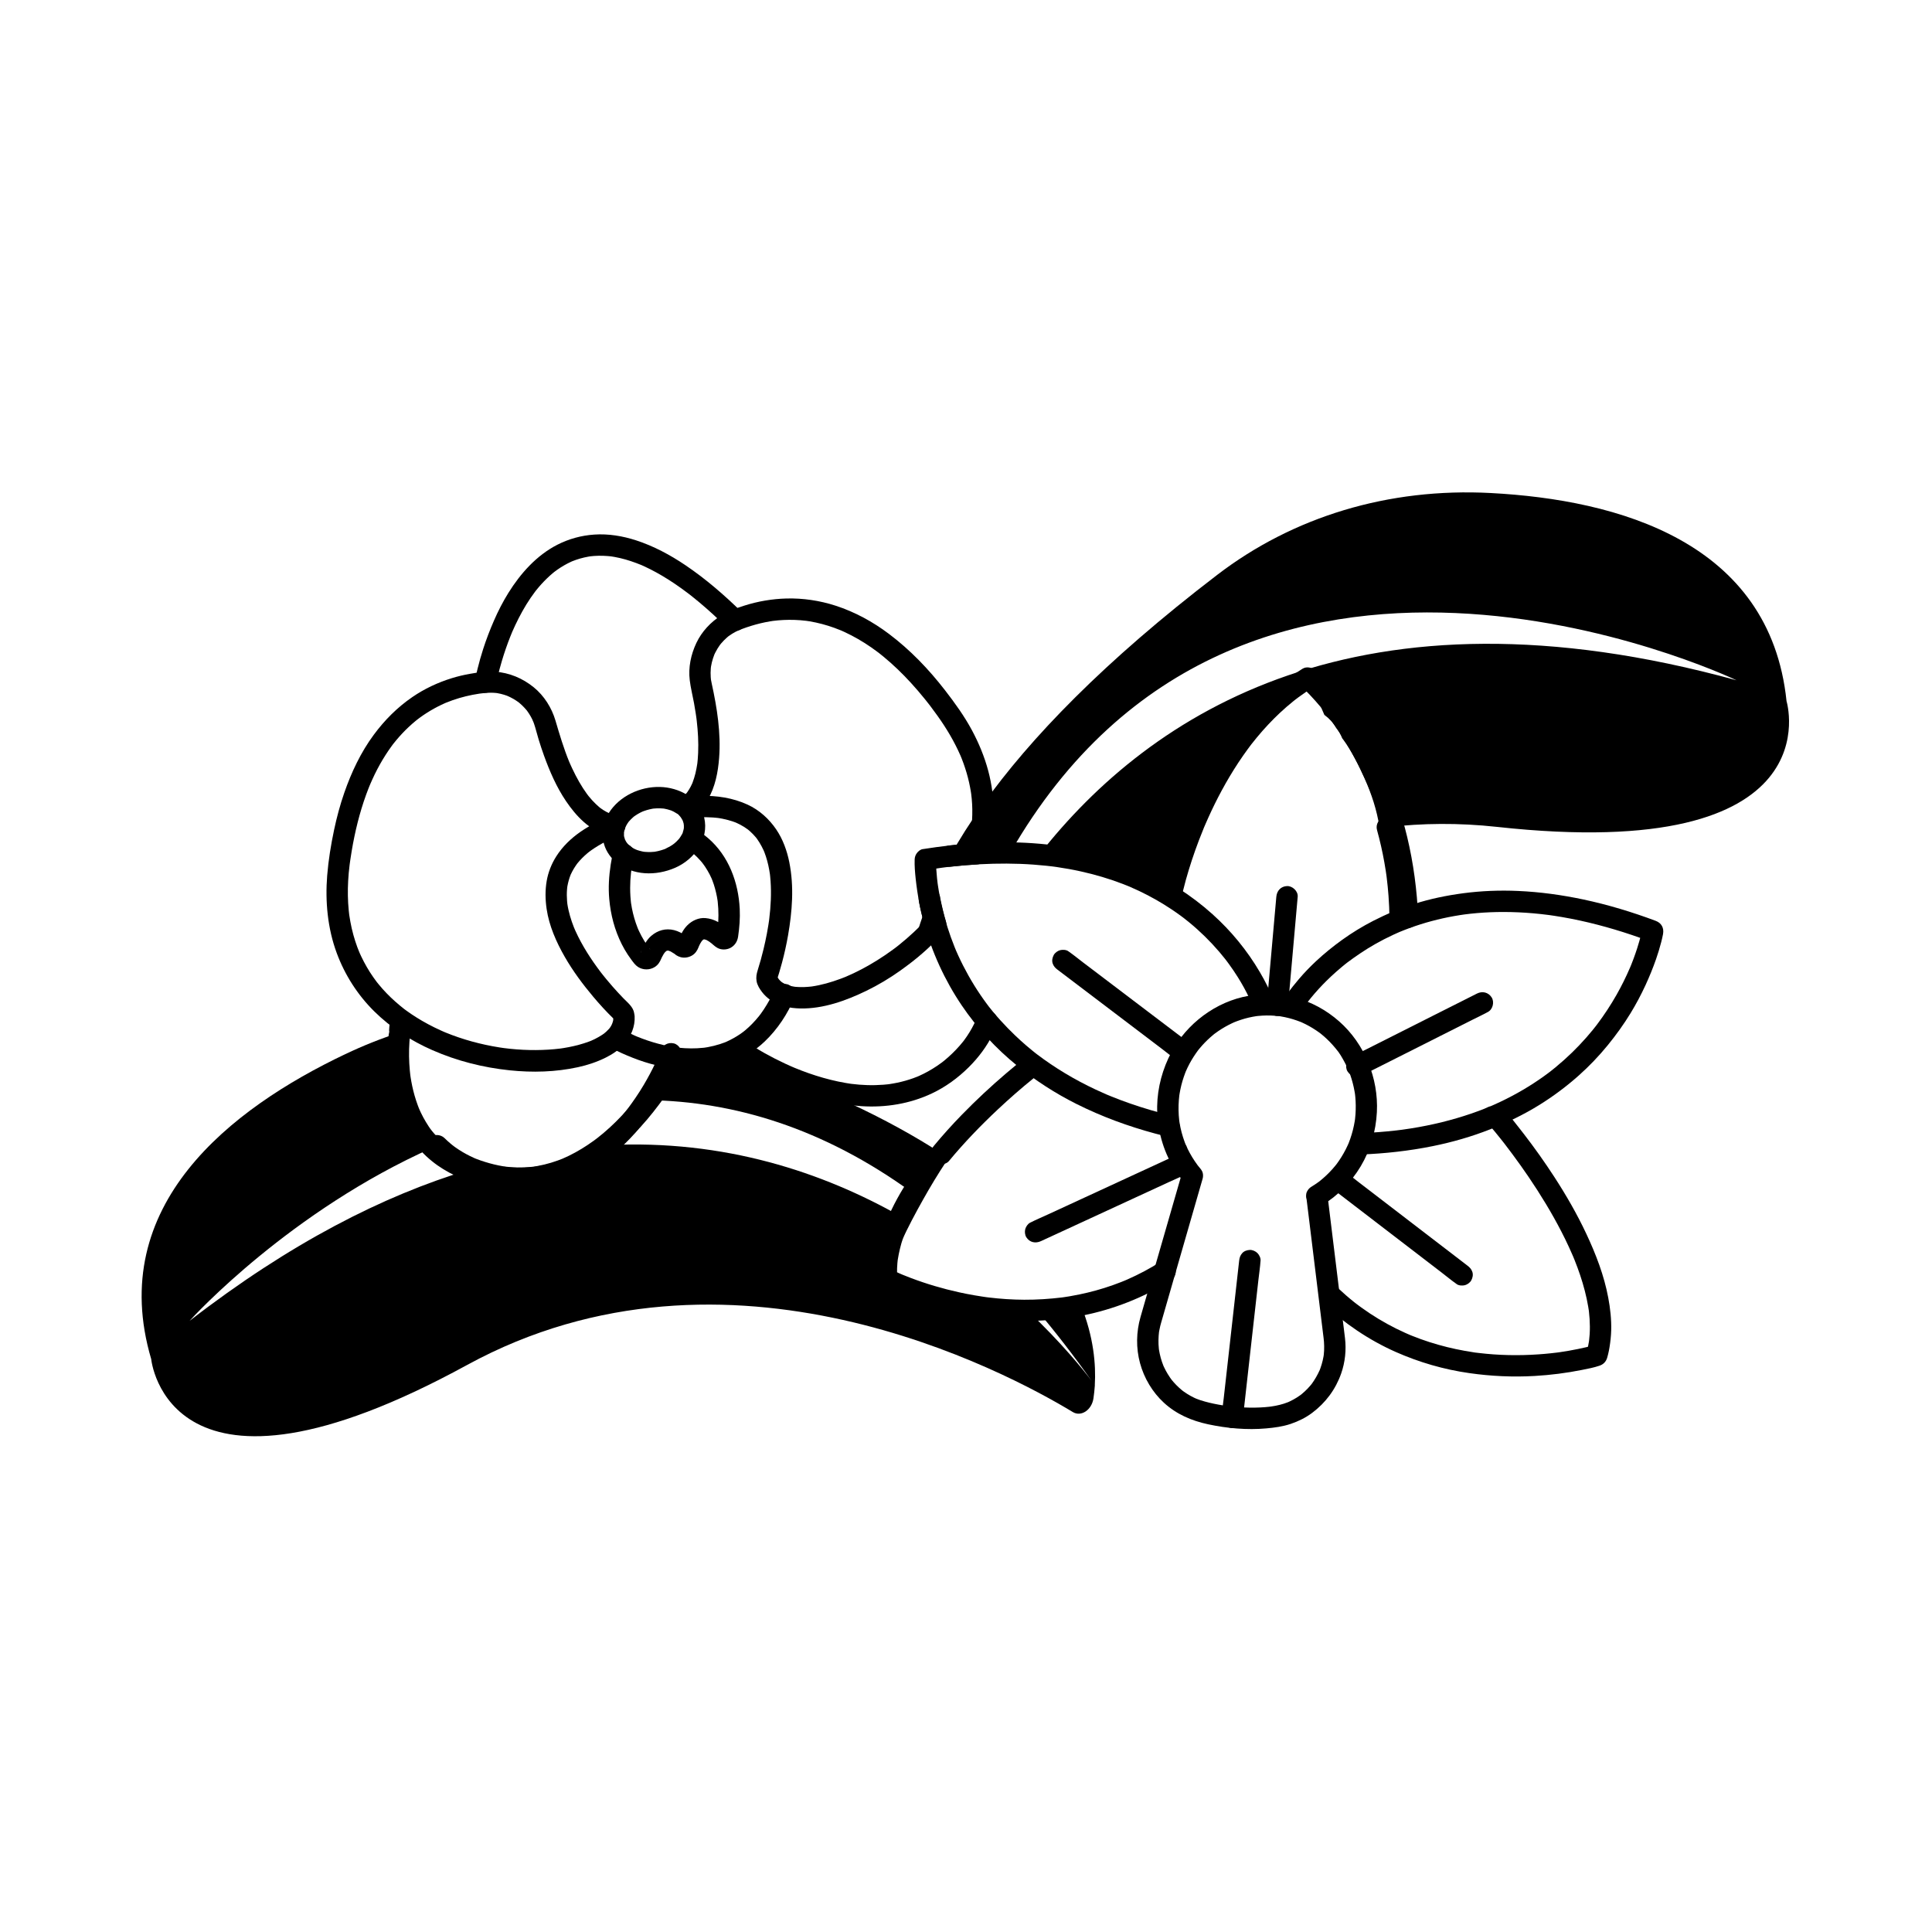
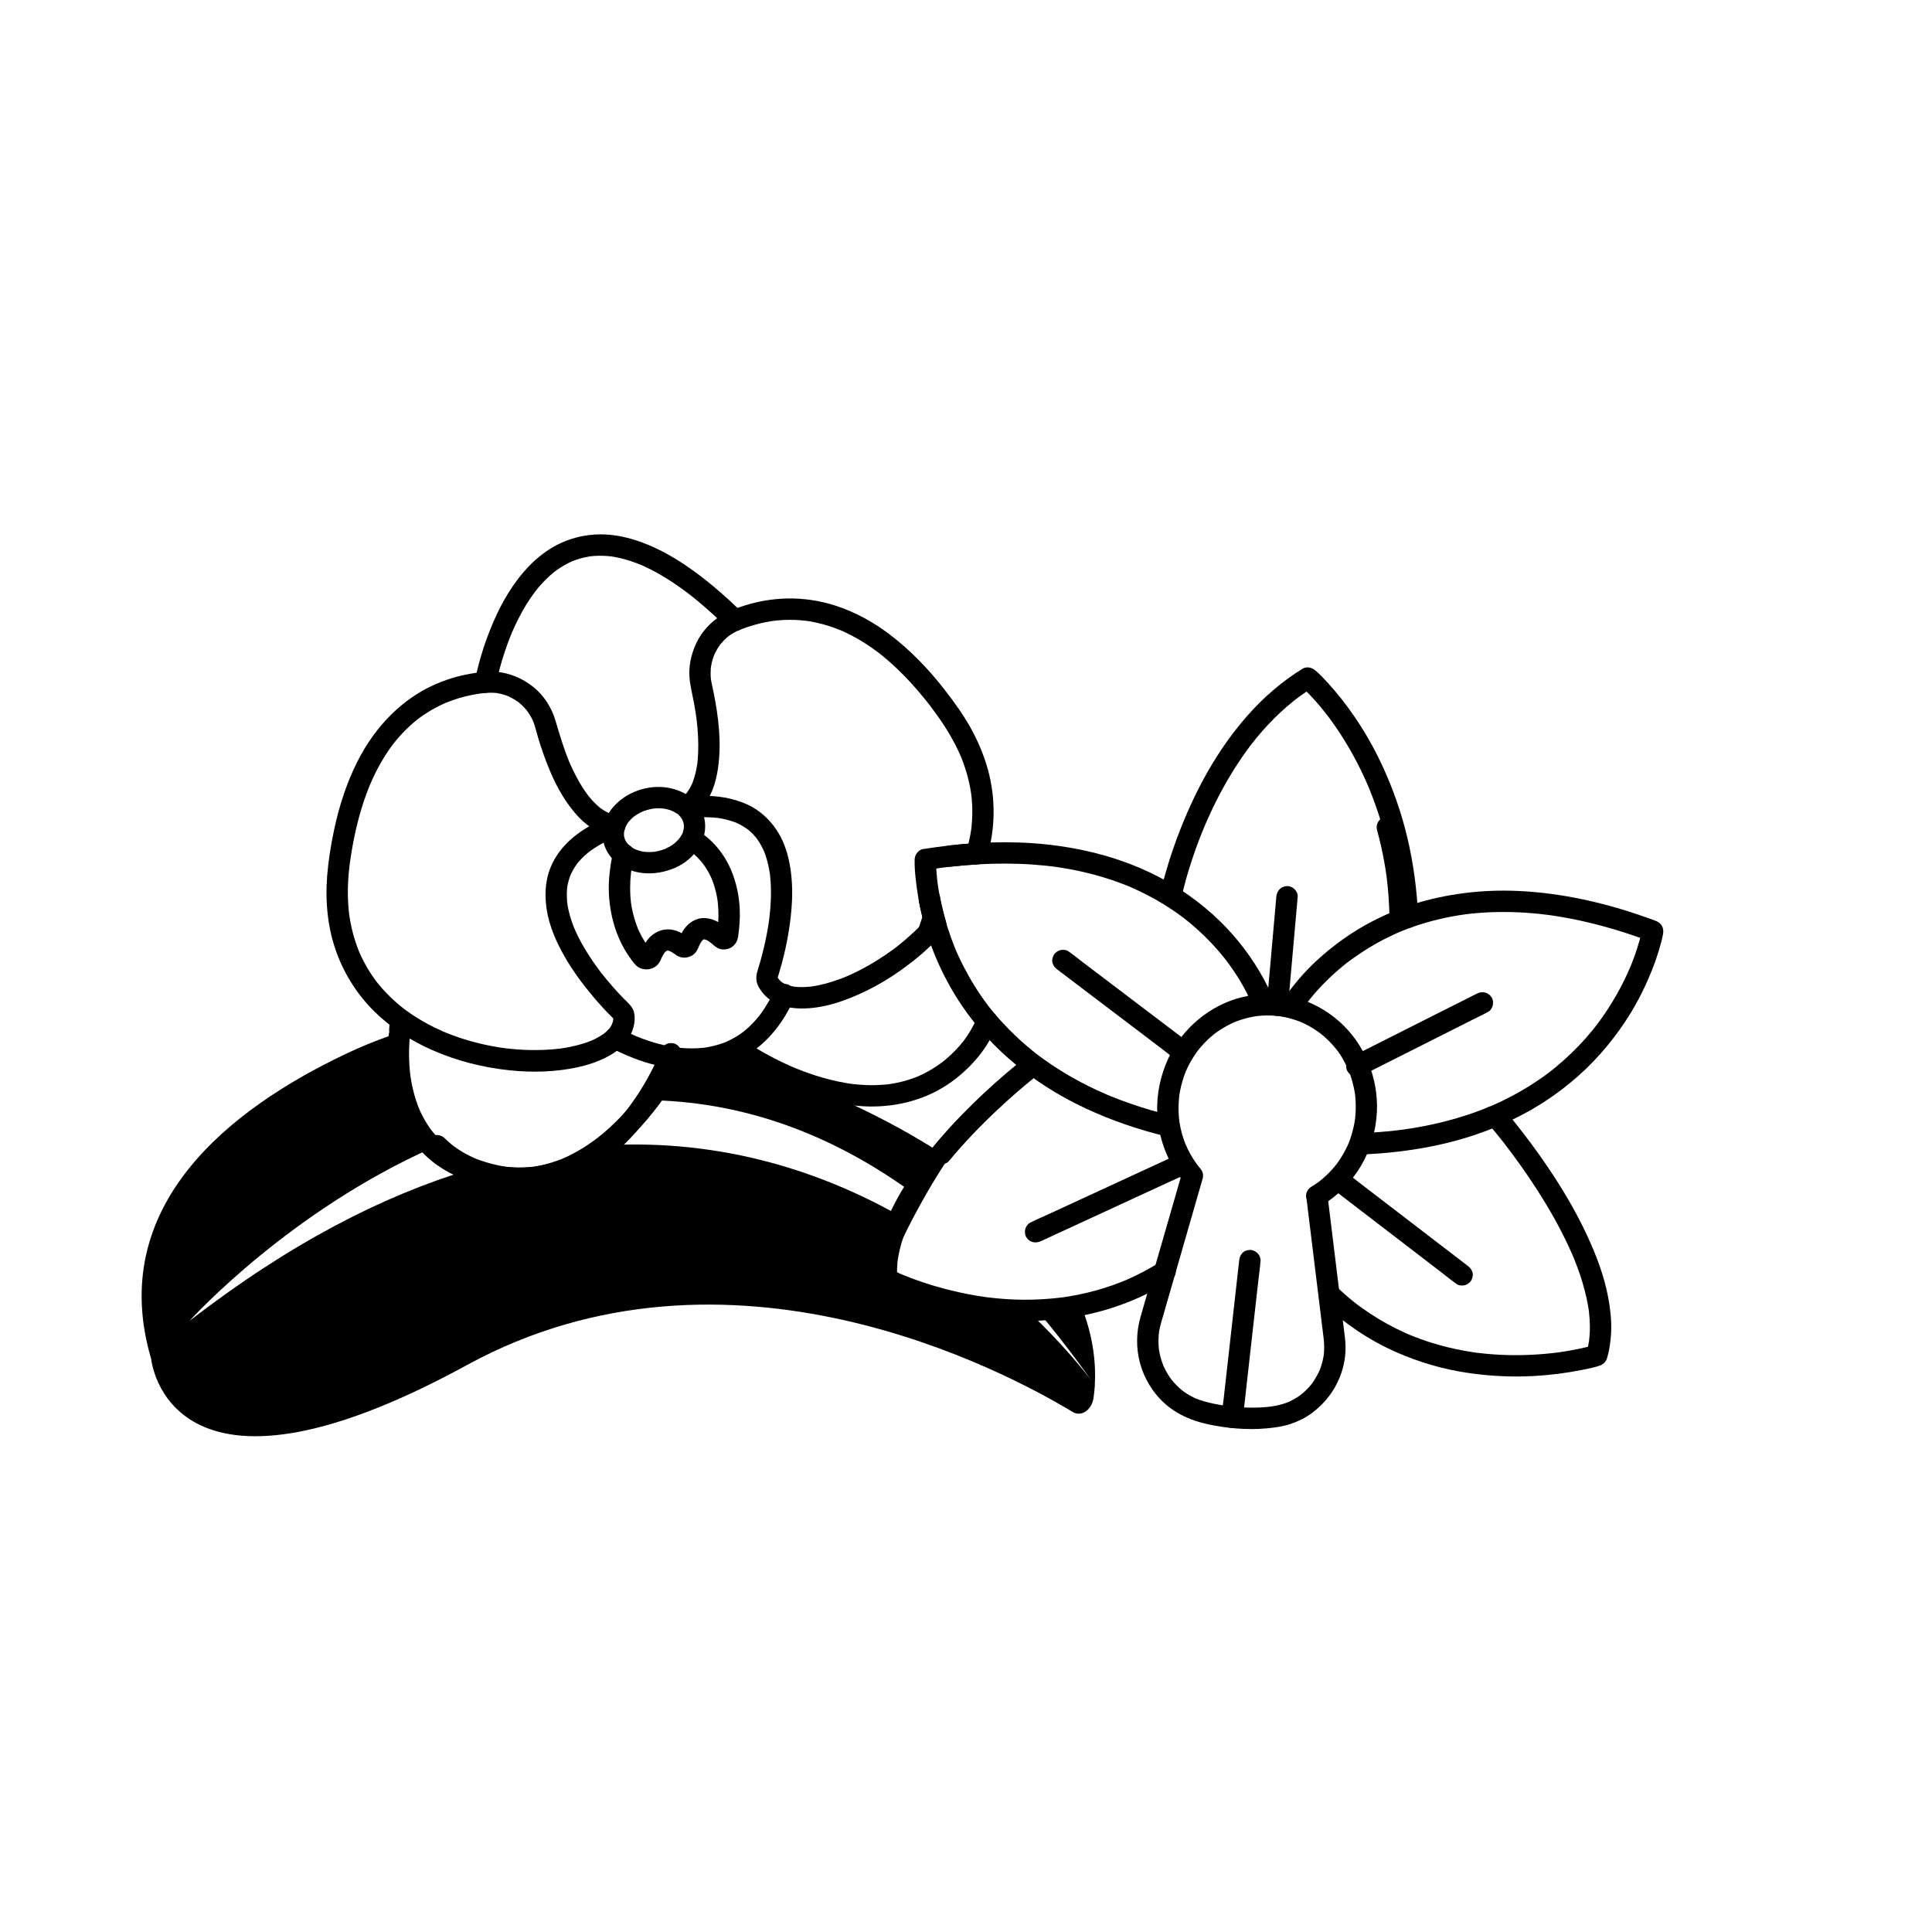
<svg xmlns="http://www.w3.org/2000/svg" fill="#000000" width="800px" height="800px" version="1.1" viewBox="144 144 512 512">
  <g>
    <path d="m386.11 394.87c0.957-3.981 2.316-8.188 4.18-12.672 0.379 2.09 0.934 4.434 1.664 6.926-1.812 2.07-3.777 4.008-5.844 5.746z" />
-     <path d="m617.45 329.8c-4.391-42.309-44.797-53.367-78.34-55.141-27.18-1.449-52.461 6.297-72.562 21.707-29.973 22.941-49.578 43.281-62.105 60.879-3.375 4.738-6.254 9.281-8.656 13.633 2.422-0.281 4.781-0.473 7.055-0.605 3.074-0.191 6.016-0.262 8.852-0.219 61.352-106.99 189.21-47.328 192.52-45.77-99.98-27.504-155.32 8.613-184.77 46.16 15.777 1.363 27.613 6.188 36.379 12.031l2.707-0.938c-0.043-0.031-0.07-0.07-0.113-0.102-2.18-1.059-2.246-4.5-0.219-5.727 0.047-0.996 0.203-2.035 0.586-3.148 0.727-2.094 1.633-4.297 2.664-6.523 2.602-7.164 6.207-13.902 10.34-20.305 1.777-2.75 3.695-5.438 5.797-7.961 0.387-0.629 0.77-1.27 1.168-1.871 1.242-1.887 2.781-3.156 4.445-3.949 1.199-1.051 2.473-2.019 3.797-2.926 0.352-1.012 1.215-1.867 2.234-2.148 1.762-0.484 3.426 0.609 3.992 2.266 0.082 0.246 0.184 0.484 0.277 0.727 0.215 0.312 0.391 0.672 0.492 1.113 0.062 0.262 0.16 0.512 0.242 0.766 0.242 0.57 0.488 1.141 0.742 1.703 1.273 0.941 2.363 2.082 3.109 3.418 0.688 0.781 1.195 1.742 1.617 2.781 0.078 0.105 0.168 0.211 0.246 0.316 2.32 3.106 4.156 6.894 5.734 10.434 1.777 3.977 3.234 8.387 3.871 12.703 0.039 0.242 0.059 0.52 0.074 0.809l2.023-0.695c9.219-1.082 18.914-1.191 29.02-0.09 89.879 9.863 76.781-33.328 76.781-33.328z" />
    <path d="m434.13 511.06 0.02 0.043c-0.09 1.254-0.219 2.422-0.371 3.465-0.453 3.094-3.266 4.981-5.477 3.637-17.699-10.711-91.324-50.25-160.53-12.465-79.352 43.367-83.699-1.559-83.699-1.559-12.055-40.793 21.102-66.414 51.438-80.828 4.738-2.25 9.562-4.176 14.414-5.734-0.238 6.254 0.371 20.582 9.891 29.992-0.391 0.172-0.781 0.344-1.145 0.52-37.656 16.75-63.191 44.535-64.445 45.922 26.555-20.559 51.309-33.195 74.055-40.035 0.301-0.109 0.605-0.191 0.906-0.281 1.754 0.691 3.68 1.297 5.758 1.754 11.684 2.551 21.684-1.797 29.5-7.984 0.172 0 0.344-0.02 0.52-0.02 31.078-1.578 57.195 7.25 77.645 18.824-2.621 5.562-4.09 11.25-3.637 16.684 0 0 16.254 8.398 37.309 8.289 9.152 8.656 14.934 15.906 17.008 18.652-4.805-6.773-9.633-13.008-14.477-18.723 3.766-0.129 7.66-0.562 11.621-1.363 3.418 8.445 4.019 15.801 3.699 21.211z" />
    <path d="m393.49 449.66c-2.727 3.332-5.344 6.859-7.574 10.516-23.957-17.445-47.719-24.258-69.922-24.629-0.191 0-0.391-0.02-0.582 0 3.332-5.062 5.301-9.562 6.039-11.402 4.5 0.754 9.586 0.824 14.523-0.863 24.84 8.285 43.512 17.289 57.516 26.379z" />
    <path d="m306.52 413.27c0.004 0.094 0.004 1.156-0.012 1.148 0.016-0.125 0.039-0.25 0.055-0.379-0.02 0.125-0.043 0.246-0.07 0.371-0.023 0.109-0.051 0.215-0.078 0.324-0.078 0.301-0.184 0.586-0.289 0.879 0.41-1.129 0.078-0.207-0.09 0.102-0.156 0.281-0.328 0.551-0.516 0.805-0.391 0.543 0.473-0.57 0.121-0.156-0.082 0.098-0.164 0.199-0.246 0.293-0.227 0.258-0.469 0.5-0.723 0.734-0.223 0.207-0.457 0.398-0.688 0.586-0.324 0.266 0.648-0.484 0.305-0.234-0.07 0.051-0.137 0.102-0.207 0.152-0.164 0.117-0.332 0.234-0.504 0.348-0.617 0.406-1.266 0.773-1.922 1.102-0.352 0.176-0.715 0.336-1.07 0.496-0.414 0.184 0.73-0.297 0.301-0.129-0.078 0.035-0.16 0.062-0.234 0.098-0.211 0.082-0.418 0.164-0.629 0.242-1.727 0.637-3.512 1.105-5.316 1.453-0.438 0.082-0.879 0.164-1.316 0.234-0.242 0.039-0.492 0.074-0.734 0.113-0.125 0.016-0.246 0.035-0.375 0.051 1.035-0.152 0.359-0.051 0.125-0.02-1.031 0.125-2.07 0.223-3.106 0.285-2.203 0.137-4.418 0.145-6.621 0.039-1.156-0.055-2.309-0.145-3.461-0.262-0.586-0.059-1.172-0.129-1.754-0.203-0.566-0.07 0.734 0.105 0.164 0.02-0.148-0.02-0.293-0.043-0.441-0.062-0.293-0.043-0.594-0.09-0.887-0.133-2.449-0.387-4.875-0.91-7.262-1.57-2.383-0.66-4.731-1.453-7.019-2.394-0.145-0.059-0.285-0.121-0.434-0.18 0.82 0.328 0.281 0.117 0.105 0.043-0.238-0.102-0.473-0.207-0.711-0.316-0.617-0.277-1.227-0.562-1.832-0.859-1.117-0.551-2.215-1.137-3.293-1.762-0.93-0.543-1.84-1.113-2.734-1.707-0.426-0.285-0.84-0.574-1.254-0.875-0.207-0.148-0.41-0.297-0.617-0.449-0.188-0.137-0.949-0.738-0.133-0.098-1.637-1.293-3.203-2.66-4.652-4.164-0.715-0.738-1.398-1.508-2.047-2.297-0.164-0.199-0.328-0.398-0.488-0.602-0.066-0.082-0.133-0.168-0.203-0.25-0.223-0.277 0.465 0.613 0.168 0.215-0.34-0.449-0.672-0.902-0.992-1.363-1.211-1.738-2.269-3.574-3.176-5.484-0.117-0.242-0.227-0.492-0.34-0.734-0.098-0.219-0.48-1.16-0.094-0.199-0.207-0.512-0.41-1.016-0.605-1.531-0.391-1.055-0.73-2.125-1.031-3.207-0.324-1.168-0.594-2.348-0.809-3.539-0.102-0.539-0.188-1.078-0.27-1.625-0.031-0.203-0.094-0.777 0.016 0.152-0.016-0.152-0.039-0.301-0.059-0.453-0.043-0.355-0.082-0.715-0.117-1.07-0.258-2.586-0.293-5.195-0.152-7.789 0.074-1.402 0.207-2.801 0.379-4.195 0.02-0.184 0.047-0.367 0.07-0.551 0.082-0.66-0.098 0.676 0 0.016 0.051-0.367 0.102-0.727 0.156-1.09 0.105-0.711 0.219-1.422 0.336-2.133 0.852-5.066 2.07-10.09 3.828-14.926 0.176-0.484 0.355-0.965 0.547-1.449 0.102-0.258 0.203-0.512 0.305-0.77 0.098-0.234 0.559-1.297 0.129-0.328 0.426-0.961 0.848-1.922 1.309-2.867 0.859-1.754 1.809-3.461 2.863-5.106 0.5-0.781 1.023-1.551 1.57-2.297 0.117-0.164 0.238-0.328 0.359-0.488 0.066-0.09 0.133-0.176 0.199-0.262 0.285-0.379-0.465 0.602-0.176 0.227 0.285-0.367 0.578-0.73 0.879-1.086 1.047-1.254 2.168-2.449 3.363-3.562 0.562-0.527 1.145-1.035 1.742-1.527 0.148-0.121 0.293-0.238 0.441-0.355 0.203-0.164 0.832-0.633-0.059 0.039 0.293-0.223 0.586-0.449 0.891-0.664 1.156-0.836 2.359-1.598 3.606-2.293 0.621-0.344 1.254-0.672 1.895-0.977 0.277-0.133 0.555-0.262 0.836-0.387 0.152-0.066 0.301-0.133 0.453-0.203 0.66-0.285-0.73 0.301-0.07 0.031 1.18-0.484 2.383-0.906 3.606-1.27 1.16-0.34 2.332-0.625 3.516-0.855 0.566-0.109 1.133-0.211 1.703-0.293 0.137-0.02 0.281-0.043 0.418-0.062 0.652-0.094-0.805 0.102-0.27 0.039 0.285-0.035 0.57-0.07 0.855-0.102 0.93-0.102 1.855-0.164 2.793-0.121 0.242 0.012 0.488 0.031 0.73 0.051 0.148 0.012 0.289 0.039 0.438 0.051-0.922-0.074-0.395-0.055-0.176-0.016 0.617 0.105 1.227 0.242 1.82 0.426 0.273 0.082 0.547 0.172 0.816 0.273 0.234 0.09 0.984 0.457 0.117 0.035 0.555 0.273 1.113 0.523 1.648 0.84 0.449 0.266 0.879 0.559 1.305 0.859 0.449 0.316-0.547-0.445-0.121-0.098 0.109 0.094 0.223 0.18 0.332 0.273 0.258 0.215 0.5 0.438 0.742 0.668 0.41 0.398 0.801 0.82 1.168 1.258 0.074 0.094 0.152 0.184 0.227 0.281 0.23 0.285-0.445-0.605-0.137-0.172 0.199 0.277 0.391 0.551 0.57 0.832 0.316 0.492 0.602 1 0.855 1.523 0.113 0.234 0.438 1.188 0.133 0.266 0.094 0.281 0.219 0.555 0.316 0.836 0.469 1.379 0.801 2.809 1.227 4.199 0.434 1.418 0.898 2.824 1.402 4.219 1.52 4.211 3.336 8.402 5.856 12.121 2.59 3.828 6.207 7.793 10.898 8.91 0.219 0.051 0.438 0.094 0.66 0.125 0.336 0.051 0.676 0.102 1.016 0.133 0.391 0.039 0.367 0.211-0.465-0.066-0.414-0.242-0.836-0.488-1.25-0.73 0.008 0.008 0.016 0.02 0.023 0.031-0.277-0.668-0.555-1.336-0.832-2.004 0 0.266 0.062 0.602 0.121 0.859 0.242-0.918 0.488-1.84 0.73-2.758-0.02 0.02-0.043 0.047-0.062 0.066 0.414-0.242 0.836-0.488 1.25-0.73-5.731 2.258-11.328 5.5-14.703 10.832-1.23 1.949-2.121 4.188-2.508 6.457-0.43 2.512-0.387 4.926-0.02 7.441 0.656 4.481 2.566 8.781 4.805 12.688 2.152 3.75 4.75 7.246 7.527 10.551 1.695 2.019 3.484 3.973 5.375 5.812 0.059 0.055 0.113 0.109 0.172 0.168 0.105 0.105 0.215 0.355 0.039 0.012-0.043-0.051-0.082-0.105-0.125-0.156-0.152-0.414-0.191-0.516-0.125-0.305 0.023 0.133 0.062 0.262 0.078 0.395 0.094 0.652 0.766 1.383 1.301 1.691 0.609 0.355 1.504 0.508 2.184 0.285 0.684-0.223 1.348-0.648 1.691-1.301 0.383-0.723 0.398-1.387 0.285-2.184-0.234-1.688-1.742-2.832-2.863-3.988-1-1.031-1.973-2.09-2.918-3.168-0.582-0.668-1.16-1.344-1.723-2.031-0.293-0.355-0.582-0.715-0.867-1.078-0.148-0.184-0.293-0.375-0.441-0.559-0.344-0.445 0.414 0.539 0.168 0.219-0.082-0.109-0.168-0.219-0.246-0.324-1.273-1.676-2.481-3.402-3.594-5.188-1.148-1.844-2.195-3.754-3.09-5.734-0.109-0.242-0.215-0.488-0.32-0.727 0.469 1.066 0.016 0.039-0.094-0.238-0.191-0.488-0.375-0.977-0.547-1.477-0.344-1.008-0.641-2.035-0.875-3.078-0.113-0.512-0.215-1.023-0.293-1.547-0.02-0.125-0.039-0.246-0.055-0.375-0.023-0.16 0.113 0.895 0.043 0.285-0.031-0.266-0.059-0.527-0.078-0.793-0.082-1.02-0.09-2.043-0.004-3.066 0.02-0.246 0.051-0.492 0.074-0.734 0.047-0.418-0.129 0.875-0.039 0.293 0.02-0.137 0.043-0.273 0.066-0.41 0.094-0.504 0.207-1 0.344-1.492 0.137-0.496 0.301-0.988 0.492-1.469 0.043-0.105 0.082-0.207 0.125-0.305-0.379 0.965-0.199 0.465-0.098 0.238 0.121-0.266 0.246-0.523 0.383-0.781 0.242-0.465 0.512-0.922 0.801-1.363 0.148-0.227 0.301-0.449 0.461-0.672 0.078-0.113 0.168-0.219 0.246-0.332-0.609 0.844-0.215 0.277-0.051 0.078 0.77-0.938 1.629-1.793 2.551-2.574 0.121-0.102 0.242-0.207 0.367-0.301 0.09-0.07 0.594-0.465 0.145-0.117-0.453 0.348 0.062-0.047 0.156-0.113 0.152-0.113 0.301-0.223 0.457-0.332 0.586-0.414 1.195-0.809 1.812-1.18 1.383-0.828 2.82-1.547 4.301-2.18 0.621-0.27-0.574 0.234 0.055-0.02 0.203-0.082 0.402-0.16 0.602-0.242 0.531-0.215 0.973-0.395 1.391-0.828 0.348-0.355 0.574-0.781 0.73-1.25 0.117-0.379 0.133-0.75 0.051-1.129-0.078-0.594-0.066-0.504 0.035 0.273-0.109-0.77-0.277-1.465-0.855-2.031-0.578-0.57-1.266-0.773-2.043-0.844-0.059-0.004-0.113-0.008-0.172-0.012-0.055-0.004-0.113-0.012-0.168-0.016-0.453-0.043 0.965 0.152 0.504 0.066-0.152-0.023-0.305-0.055-0.457-0.082-0.387-0.082-0.77-0.203-1.137-0.336-0.105-0.039-0.211-0.078-0.316-0.121-0.379-0.148 0.777 0.34 0.473 0.203-0.062-0.031-0.125-0.055-0.184-0.082-0.242-0.109-0.484-0.23-0.719-0.355-0.551-0.297-1.074-0.633-1.574-1.004-0.066-0.051-0.133-0.102-0.203-0.152-0.293-0.215 0.691 0.547 0.32 0.242-0.148-0.121-0.297-0.238-0.441-0.359-0.301-0.258-0.598-0.523-0.883-0.801-0.656-0.633-1.27-1.309-1.844-2.019-0.18-0.219-0.75-1-0.074-0.082-0.156-0.211-0.312-0.41-0.461-0.621-0.344-0.473-0.676-0.961-0.996-1.457-0.707-1.09-1.352-2.227-1.949-3.379-0.328-0.633-0.641-1.273-0.945-1.918-0.16-0.344-0.316-0.688-0.469-1.031-0.078-0.176-0.156-0.355-0.234-0.531-0.039-0.094-0.078-0.18-0.117-0.273-0.188-0.441 0.215 0.516 0.078 0.191-1.473-3.586-2.566-7.258-3.66-10.977-1-3.387-3.008-6.578-5.758-8.812-2.969-2.41-6.438-3.852-10.258-4.141-2.184-0.168-4.441 0.188-6.59 0.562-1.629 0.281-3.238 0.664-4.82 1.148-3.719 1.145-7.312 2.824-10.52 5.031-3.984 2.734-7.344 6.117-10.211 9.996-3.426 4.629-5.914 9.914-7.801 15.34-1.117 3.211-2 6.504-2.703 9.828-0.848 3.996-1.508 8.07-1.836 12.141-0.551 6.879 0.121 13.996 2.523 20.496 2.152 5.828 5.531 11.109 9.949 15.477 4.422 4.367 9.754 7.812 15.438 10.297 6.519 2.852 13.379 4.59 20.449 5.328 6.016 0.629 12.199 0.469 18.125-0.832 2.508-0.551 4.961-1.363 7.273-2.504 1.852-0.914 3.68-2.137 5.035-3.711 1.762-2.047 2.824-4.527 2.688-7.281-0.07-1.477-1.25-2.906-2.832-2.832-1.48 0.02-2.918 1.203-2.84 2.789z" />
    <path d="m387.46 382.15c0 0.699 0.223 1.469 0.367 2.156 0.121 0.598 0.258 1.188 0.395 1.777 0.301 1.277 0.641 2.539 1.008 3.797 0.242-0.918 0.488-1.84 0.73-2.758-2.375 2.695-5.008 5.141-7.812 7.379-0.164 0.133-0.332 0.266-0.5 0.395-0.07 0.055-0.145 0.109-0.215 0.168 0.047-0.039 0.527-0.402 0.145-0.113-0.336 0.258-0.672 0.508-1.012 0.754-0.672 0.492-1.352 0.973-2.043 1.441-1.348 0.91-2.727 1.777-4.137 2.586-1.352 0.777-2.734 1.504-4.141 2.172-0.676 0.324-1.363 0.617-2.047 0.922-0.035 0.016 0.602-0.246 0.316-0.133-0.098 0.039-0.191 0.078-0.289 0.121-0.145 0.059-0.289 0.117-0.434 0.176-0.355 0.145-0.719 0.281-1.078 0.414-2.461 0.914-5.004 1.645-7.602 2.027-0.062 0.008-0.125 0.016-0.188 0.023-0.34 0.051 0.719-0.09 0.379-0.051-0.125 0.012-0.246 0.031-0.375 0.047-0.305 0.035-0.609 0.062-0.914 0.082-0.547 0.043-1.098 0.062-1.645 0.059-0.516-0.004-1.031-0.023-1.551-0.07-0.125-0.012-0.246-0.023-0.371-0.039-0.492-0.055 0.52 0.078 0.336 0.047-0.25-0.047-0.504-0.078-0.754-0.133-0.445-0.094-0.891-0.211-1.324-0.355-0.133-0.047-0.27-0.094-0.402-0.145-0.047-0.016-0.188-0.047-0.223-0.082-0.023-0.031 0.594 0.27 0.32 0.133-0.34-0.168-0.676-0.328-1-0.531-0.148-0.094-0.281-0.191-0.426-0.289-0.223-0.152 0.293 0.211 0.285 0.223 0 0-0.156-0.129-0.168-0.137-0.273-0.238-0.516-0.5-0.754-0.773-0.305-0.344 0.41 0.578 0.051 0.051-0.082-0.121-0.16-0.246-0.234-0.375-0.09-0.152-0.164-0.305-0.246-0.461-0.043-0.078-0.176-0.328 0.012 0.047 0.094 0.242 0.105 0.242 0.031 0 0.02 0.125 0.043 0.258 0.066 0.383 0 0.031-0.148 0.562-0.031 0.285 0.012-0.035 0.023-0.082 0.039-0.125 0.008-0.02 0.012-0.043 0.02-0.066 0.016-0.059 0.039-0.117 0.059-0.176 0.043-0.125 0.082-0.258 0.121-0.383 0.102-0.316 0.199-0.633 0.293-0.949 0.258-0.852 0.5-1.715 0.73-2.574 0.637-2.391 1.176-4.805 1.598-7.238 0.551-3.152 0.945-6.352 1.059-9.551 0.117-3.289-0.09-6.602-0.734-9.828-0.605-3.035-1.707-6.078-3.449-8.652-1.91-2.824-4.508-5.168-7.621-6.602-3.891-1.789-8.152-2.418-12.418-2.312-0.566 0.012-1.133 0.043-1.695 0.078-0.301 0.02-0.609 0.047-0.91 0.07-0.133 0.012-0.266 0.023-0.398 0.039-0.09 0.008-0.18 0.012-0.27 0.023-0.281 0.051-0.238-0.129 0.387 0.094 0.66 0.66 1.316 1.316 1.977 1.977-0.008-0.023-0.02-0.055-0.031-0.078-0.098 0.727-0.188 1.457-0.285 2.184 0.016-0.031 0.035-0.059 0.055-0.082l-1.016 1.016c1.723-1.035 3.09-2.644 4.094-4.363 1.945-3.32 2.695-7.219 2.984-11.008 0.508-6.582-0.547-13.285-1.957-19.699-0.078-0.367-0.148-0.734-0.215-1.102-0.082-0.457 0.035 0.285 0.039 0.301-0.02-0.098-0.023-0.207-0.035-0.301-0.02-0.203-0.039-0.398-0.055-0.602-0.051-0.77-0.047-1.539 0.016-2.305 0.016-0.199 0.043-0.391 0.059-0.586 0.031-0.293-0.07 0.414-0.055 0.391 0.031-0.051 0.035-0.223 0.047-0.289 0.062-0.387 0.145-0.77 0.234-1.148 0.18-0.734 0.418-1.445 0.691-2.148 0.125-0.324-0.262 0.594-0.117 0.277 0.043-0.09 0.078-0.176 0.117-0.266 0.07-0.156 0.145-0.305 0.223-0.457 0.176-0.344 0.359-0.684 0.562-1.016 0.188-0.312 0.387-0.613 0.598-0.91 0.098-0.137 0.203-0.273 0.297-0.41-0.527 0.742-0.098 0.133 0.059-0.051 0.488-0.574 1.02-1.117 1.586-1.613 0.148-0.129 0.297-0.25 0.453-0.379 0.359-0.297-0.57 0.426-0.047 0.039 0.32-0.234 0.652-0.453 0.988-0.664 0.32-0.199 0.652-0.383 0.984-0.555 0.18-0.094 0.359-0.18 0.547-0.266 0.07-0.035 0.137-0.062 0.211-0.094 0.316-0.148-0.559 0.227-0.258 0.105 0.367-0.148 0.734-0.293 1.105-0.434 0.77-0.289 1.547-0.559 2.332-0.801 1.676-0.52 3.383-0.934 5.113-1.219 0.219-0.039 0.438-0.07 0.66-0.105 0.105-0.016 0.207-0.031 0.312-0.047 0.484-0.07-0.855 0.109-0.266 0.039 0.465-0.059 0.934-0.109 1.402-0.152 0.965-0.082 1.93-0.129 2.898-0.137 1.008-0.008 2.012 0.031 3.016 0.105 0.516 0.043 1.031 0.094 1.551 0.156 0.117 0.012 0.234 0.031 0.352 0.047 0.215 0.023-0.848-0.121-0.297-0.039 0.289 0.043 0.578 0.09 0.867 0.133 2.211 0.375 4.383 0.953 6.496 1.715 0.586 0.211 1.168 0.438 1.746 0.676 0.055 0.02 0.109 0.047 0.164 0.066 0.301 0.125-0.648-0.277-0.348-0.148 0.129 0.055 0.258 0.109 0.387 0.168 0.297 0.129 0.594 0.266 0.887 0.402 1.184 0.555 2.344 1.16 3.477 1.812 1.211 0.695 2.391 1.449 3.539 2.246 0.605 0.418 1.199 0.852 1.789 1.297 0.078 0.062 0.66 0.504 0.234 0.176-0.395-0.301 0.074 0.059 0.176 0.145 0.316 0.246 0.625 0.496 0.934 0.75 2.606 2.141 5.039 4.488 7.312 6.973 1.281 1.398 2.516 2.84 3.703 4.312 0.301 0.375 0.602 0.75 0.898 1.129 0.059 0.074 0.121 0.156 0.18 0.23 0.305 0.391-0.043-0.047-0.082-0.109 0.168 0.242 0.359 0.469 0.543 0.711 0.633 0.836 1.25 1.684 1.863 2.535 2.356 3.305 4.426 6.781 6.051 10.504 0.066 0.152 0.184 0.5-0.07-0.176 0.035 0.082 0.066 0.168 0.105 0.25 0.094 0.223 0.18 0.441 0.27 0.664 0.172 0.441 0.34 0.883 0.5 1.328 0.301 0.84 0.574 1.691 0.828 2.547 0.48 1.645 0.855 3.32 1.125 5.012 0.031 0.184 0.059 0.375 0.082 0.559 0.102 0.688-0.062-0.531-0.004-0.039 0.055 0.445 0.105 0.895 0.148 1.344 0.082 0.895 0.129 1.793 0.145 2.691 0.012 0.988-0.008 1.977-0.066 2.965-0.035 0.52-0.07 1.035-0.125 1.555-0.02 0.227-0.047 0.449-0.074 0.676-0.012 0.098-0.023 0.191-0.035 0.289-0.082 0.676 0.102-0.664-0.004 0.012-0.289 1.891-0.695 3.746-1.238 5.574 0.91-0.691 1.82-1.387 2.734-2.082-2.356 0.133-4.707 0.336-7.055 0.605-0.777 0.09-1.434 0.258-2.004 0.832-0.492 0.492-0.859 1.297-0.832 2.004 0.062 1.391 1.254 3.016 2.832 2.832 2.348-0.27 4.699-0.469 7.055-0.605 1.277-0.07 2.359-0.836 2.734-2.082 2.211-7.422 2.289-15.355 0.277-22.828-0.996-3.695-2.481-7.281-4.289-10.648-2.023-3.766-4.531-7.238-7.144-10.613-4.316-5.574-9.191-10.66-14.828-14.914-4.285-3.234-9.062-5.84-14.18-7.5-4.172-1.352-8.629-2.019-13.016-1.902-3.777 0.102-7.578 0.746-11.18 1.895-2.074 0.66-4.215 1.418-6.062 2.566-2.816 1.75-5.203 4.32-6.625 7.32-1.453 3.066-2.172 6.512-1.754 9.898 0.246 2.035 0.762 4.023 1.129 6.039 0.164 0.895 0.316 1.789 0.449 2.688 0.035 0.23 0.066 0.457 0.102 0.688 0.02 0.133 0.109 0.789 0.043 0.297-0.07-0.516 0.02 0.168 0.039 0.285 0.031 0.242 0.059 0.488 0.09 0.73 0.328 2.824 0.492 5.676 0.371 8.52-0.023 0.574-0.059 1.145-0.109 1.719-0.023 0.27-0.051 0.539-0.078 0.805-0.012 0.121-0.031 0.242-0.043 0.367-0.008 0.066-0.016 0.137-0.023 0.207-0.035 0.289 0.121-0.852 0.055-0.398-0.145 0.922-0.301 1.84-0.527 2.746-0.199 0.789-0.434 1.57-0.723 2.336-0.059 0.156-0.121 0.305-0.18 0.461-0.172 0.434 0.223-0.516 0.168-0.395-0.043 0.094-0.078 0.184-0.121 0.273-0.129 0.285-0.27 0.57-0.414 0.848-0.262 0.496-0.551 0.973-0.875 1.426-0.07 0.102-0.145 0.199-0.215 0.293-0.199 0.27 0.547-0.691 0.316-0.406-0.043 0.055-0.082 0.105-0.125 0.16-0.133 0.164-0.273 0.324-0.418 0.48-0.246 0.266-0.508 0.516-0.785 0.746-0.059 0.047-0.121 0.094-0.176 0.145 0.09-0.078 0.777-0.574 0.375-0.293-0.098 0.066-0.199 0.133-0.297 0.203-1.188 0.805-1.855 1.977-1.465 3.449 0.352 1.332 1.699 2.18 3.031 2.094 0.352-0.02 0.707-0.07 1.062-0.098 1.254-0.102 2.519-0.152 3.777-0.129 0.57 0.008 1.141 0.035 1.707 0.074 0.273 0.02 0.547 0.043 0.82 0.07 0.125 0.012 0.246 0.023 0.375 0.039 0.145 0.016 0.766 0.098 0.152 0.012-0.578-0.078-0.105-0.012 0.039 0.008 0.117 0.016 0.238 0.039 0.355 0.055 0.266 0.043 0.531 0.094 0.797 0.145 0.496 0.098 0.988 0.211 1.469 0.344 0.449 0.121 0.895 0.258 1.336 0.406 0.199 0.066 0.398 0.137 0.594 0.215 0.109 0.043 0.223 0.09 0.332 0.129 0.523 0.207-0.57-0.25-0.273-0.117 0.785 0.352 1.551 0.738 2.281 1.195 0.352 0.223 0.695 0.461 1.031 0.711 0.395 0.285-0.387-0.305-0.289-0.227 0.07 0.059 0.148 0.113 0.219 0.172 0.164 0.133 0.324 0.27 0.484 0.406 0.594 0.52 1.141 1.086 1.648 1.691 0.121 0.148 0.234 0.305 0.359 0.449-0.082-0.094-0.504-0.668-0.234-0.297 0.066 0.094 0.137 0.184 0.203 0.277 0.223 0.312 0.434 0.629 0.633 0.957 0.41 0.668 0.777 1.359 1.102 2.07 0.121 0.266 0.414 1.016-0.02-0.07 0.07 0.18 0.148 0.359 0.219 0.543 0.148 0.379 0.281 0.762 0.406 1.145 0.25 0.77 0.461 1.551 0.637 2.336 0.18 0.801 0.32 1.613 0.441 2.422 0.074 0.508-0.082-0.637-0.051-0.391 0.012 0.098 0.023 0.188 0.035 0.285 0.023 0.219 0.051 0.434 0.07 0.652 0.043 0.406 0.074 0.82 0.105 1.227 0.234 3.328 0.059 6.676-0.348 9.984-0.023 0.199-0.051 0.395-0.074 0.594-0.059 0.457 0.109-0.797 0.055-0.402-0.012 0.105-0.031 0.207-0.043 0.312-0.055 0.398-0.117 0.793-0.18 1.188-0.117 0.754-0.25 1.508-0.391 2.258-0.262 1.367-0.551 2.731-0.879 4.082-0.457 1.895-0.973 3.773-1.562 5.629-0.301 0.949-0.457 1.848-0.289 2.863 0.176 1.059 0.82 2.07 1.465 2.91 0.641 0.832 1.332 1.465 2.188 2.09 2.234 1.633 5.254 2.188 7.965 2.242 6.055 0.117 12.109-2.07 17.473-4.676 3.144-1.527 6.156-3.332 9.004-5.356 3.238-2.297 6.352-4.836 9.145-7.66 0.668-0.676 1.312-1.363 1.949-2.074 0.352-0.398 0.699-0.781 0.91-1.281 0.285-0.68 0.27-1.328 0.082-2.039-0.117-0.453-0.258-0.902-0.383-1.355-0.25-0.922-0.484-1.852-0.691-2.789-0.094-0.41-0.184-0.824-0.27-1.234-0.047-0.227-0.094-0.457-0.137-0.684-0.016-0.082-0.035-0.168-0.047-0.25-0.059-0.305 0.023-0.582 0.023 0.285 0-1.48-1.301-2.902-2.832-2.832-1.586 0.078-2.883 1.254-2.883 2.848z" />
    <path d="m349.1 406.8c0.43-1.055 0.074-0.238-0.047 0.016-0.121 0.258-0.242 0.508-0.375 0.762-0.23 0.461-0.473 0.918-0.723 1.379-0.488 0.887-1.008 1.75-1.566 2.59-0.242 0.367-0.492 0.727-0.75 1.082-0.145 0.191-0.293 0.383-0.434 0.578 0.02-0.031 0.438-0.555 0.152-0.199-0.078 0.102-0.164 0.207-0.242 0.305-0.539 0.668-1.109 1.312-1.703 1.93-0.582 0.602-1.191 1.172-1.832 1.715-0.145 0.121-0.285 0.238-0.43 0.352-0.18 0.148-0.719 0.52 0.035-0.016-0.328 0.234-0.652 0.484-0.984 0.715-1.211 0.832-2.488 1.52-3.824 2.125-0.387 0.176 0.34-0.148 0.332-0.137-0.023 0.031-0.18 0.074-0.23 0.094-0.152 0.062-0.305 0.121-0.461 0.18-0.395 0.152-0.793 0.289-1.195 0.418-1.074 0.348-2.176 0.617-3.281 0.82-0.289 0.051-0.578 0.094-0.867 0.137-0.391 0.062 0.566-0.066 0.176-0.023-0.129 0.012-0.258 0.031-0.387 0.047-0.574 0.062-1.148 0.105-1.73 0.133-1.07 0.051-2.141 0.043-3.211-0.016-0.523-0.031-1.047-0.07-1.57-0.121-0.242-0.023-0.488-0.051-0.727-0.078-0.121-0.012-0.238-0.035-0.359-0.047 0.258 0.023 0.57 0.078 0.125 0.012-1.078-0.16-2.152-0.371-3.215-0.617-1.887-0.441-3.738-1.008-5.551-1.684-0.438-0.16-0.867-0.328-1.297-0.504-0.188-0.074-0.379-0.16-0.57-0.234 0.918 0.375 0.188 0.078-0.035-0.02-0.629-0.273-1.25-0.562-1.863-0.863-0.559-0.277-1.117-0.559-1.652-0.875-1.281-0.75-3.16-0.336-3.879 1.016-0.719 1.359-0.348 3.078 1.016 3.879 1.812 1.066 3.793 1.895 5.738 2.672 4.019 1.598 8.23 2.641 12.539 3.039 4.535 0.418 9.273-0.043 13.531-1.715 3.312-1.301 6.297-3.164 8.883-5.621 3.387-3.215 6.16-7.387 7.918-11.711 0.258-0.633 0.047-1.621-0.285-2.184-0.344-0.586-1.016-1.148-1.691-1.301-0.727-0.164-1.539-0.129-2.184 0.285-0.652 0.418-1.004 0.965-1.293 1.688z" />
    <path d="m275.41 325.54c0.105-0.602 0.238-1.195 0.379-1.793 0.355-1.562 0.77-3.109 1.227-4.644 0.652-2.184 1.395-4.336 2.238-6.453 0.121-0.301 0.242-0.602 0.367-0.898 0.031-0.066 0.059-0.137 0.082-0.207 0.184-0.445-0.277 0.656-0.164 0.383 0.062-0.148 0.125-0.293 0.188-0.441 0.266-0.609 0.539-1.215 0.82-1.812 0.582-1.238 1.203-2.461 1.871-3.656 0.684-1.227 1.418-2.422 2.207-3.582 0.391-0.574 0.797-1.141 1.219-1.695 0.055-0.074 0.113-0.148 0.168-0.223 0.223-0.293-0.516 0.664-0.25 0.328 0.113-0.148 0.23-0.289 0.344-0.438 0.227-0.281 0.453-0.559 0.688-0.832 0.906-1.062 1.883-2.074 2.922-3.012 0.266-0.238 0.539-0.473 0.809-0.699 0.125-0.105 0.246-0.207 0.375-0.305 0.07-0.059 0.145-0.113 0.219-0.172 0.379-0.301-0.598 0.453-0.301 0.23 0.562-0.426 1.129-0.832 1.723-1.211s1.199-0.734 1.828-1.059c0.312-0.16 0.621-0.316 0.938-0.461 0.16-0.07 0.32-0.145 0.48-0.215 0.41-0.18-0.297 0.129-0.387 0.164 0.09-0.035 0.172-0.07 0.262-0.105 1.355-0.543 2.762-0.949 4.199-1.203 0.18-0.035 0.367-0.062 0.547-0.094 0.082-0.012 0.172-0.023 0.258-0.039 0.359-0.055-0.625 0.078-0.531 0.07 0.062-0.004 0.125-0.016 0.184-0.023 0.379-0.043 0.754-0.078 1.133-0.109 0.793-0.055 1.594-0.066 2.391-0.043 0.406 0.012 0.816 0.039 1.219 0.07 0.207 0.016 0.414 0.039 0.621 0.059 0.188 0.02 0.977 0.121 0.336 0.035-0.668-0.09 0.129 0.02 0.301 0.051 0.215 0.035 0.43 0.07 0.641 0.109 0.453 0.082 0.906 0.176 1.355 0.281 1.934 0.449 3.805 1.098 5.648 1.844 0.383 0.156-0.754-0.324-0.238-0.102 0.113 0.051 0.227 0.098 0.34 0.148 0.266 0.117 0.523 0.234 0.785 0.355 0.504 0.234 1.004 0.473 1.5 0.727 1.07 0.543 2.121 1.121 3.148 1.73 2.32 1.371 4.551 2.902 6.703 4.531 0.133 0.102 0.27 0.203 0.402 0.305 0.047 0.035 0.215 0.137 0.23 0.176-0.004-0.012-0.582-0.453-0.227-0.176 0.289 0.227 0.582 0.457 0.875 0.688 0.617 0.492 1.227 0.992 1.832 1.496 1.238 1.035 2.453 2.102 3.644 3.191 1.285 1.172 2.543 2.371 3.781 3.594 1.059 1.043 2.969 1.133 4.008 0 1.031-1.125 1.129-2.898 0-4.008-4.684-4.617-9.691-8.965-15.156-12.645-4.027-2.711-8.375-5.039-13.008-6.547-3.543-1.156-7.363-1.793-11.094-1.535-3.438 0.234-6.723 1.133-9.793 2.695-2.719 1.387-5.199 3.316-7.336 5.492-2.148 2.191-4.023 4.68-5.644 7.285-1.457 2.344-2.715 4.809-3.816 7.336-1.07 2.457-2.031 4.953-2.852 7.504-0.562 1.746-1.062 3.512-1.5 5.289-0.215 0.879-0.418 1.758-0.582 2.644-0.008 0.039-0.012 0.074-0.02 0.117-0.133 0.77-0.121 1.492 0.285 2.184 0.344 0.586 1.016 1.148 1.691 1.301 1.387 0.32 3.211-0.414 3.488-1.977z" />
    <path d="m257.81 449.61c8.582 8.457 21.973 11.418 33.457 8.082 5.129-1.496 9.883-4.109 14.102-7.356 2.566-1.973 4.981-4.109 7.223-6.449 0.188-0.199 0.383-0.391 0.562-0.598 0.008-0.008 0.012-0.012 0.02-0.02 0.516-0.688 0.586-0.77 0.207-0.234 0.008 0.008 0.391-0.414 0.418-0.445 0.586-0.633 1.164-1.285 1.723-1.945 1.078-1.27 2.102-2.582 3.109-3.91 2.578-3.398 5.039-7.008 6.953-10.832 0.664-1.324 0.395-3.133-1.016-3.879-1.285-0.68-3.168-0.398-3.879 1.016-1.484 2.965-3.328 5.785-5.238 8.492-0.418 0.594-0.844 1.18-1.277 1.762-0.242 0.324-0.488 0.648-0.734 0.969-0.391 0.512 0.398-0.508-0.004 0.004-0.113 0.148-0.227 0.293-0.344 0.438-0.969 1.227-1.973 2.418-3.027 3.574-0.23 0.25-0.465 0.496-0.691 0.746-0.047 0.051-0.094 0.102-0.145 0.148-0.555 0.723-0.594 0.766-0.109 0.129-0.098 0.09-0.188 0.207-0.281 0.301-0.523 0.547-1.051 1.086-1.586 1.621-1.059 1.047-2.152 2.055-3.293 3.016-0.543 0.461-1.098 0.906-1.652 1.348-0.148 0.113-0.621 0.445 0.07-0.055-0.129 0.094-0.25 0.191-0.379 0.289-0.258 0.191-0.512 0.383-0.77 0.566-0.996 0.719-2.016 1.402-3.066 2.039-1.105 0.672-2.234 1.297-3.398 1.863-0.531 0.262-1.078 0.504-1.621 0.742-0.527 0.23 0.516-0.211 0.152-0.062-0.125 0.051-0.25 0.105-0.379 0.156-0.352 0.145-0.711 0.277-1.066 0.406-1.184 0.43-2.394 0.797-3.617 1.09-0.594 0.145-1.191 0.27-1.793 0.379-0.332 0.059-0.664 0.109-0.996 0.164-0.586 0.094 0.57-0.066 0.168-0.02-0.199 0.023-0.391 0.047-0.586 0.07-1.312 0.145-2.637 0.199-3.961 0.172-0.68-0.012-1.359-0.051-2.039-0.109-0.332-0.031-0.66-0.062-0.992-0.102-0.059-0.008-0.121-0.012-0.18-0.02-0.312-0.043-0.242-0.031 0.211 0.031-0.199-0.09-0.516-0.074-0.73-0.113-1.637-0.273-3.254-0.668-4.836-1.164-0.754-0.234-1.508-0.496-2.246-0.781-0.109-0.043-0.223-0.082-0.332-0.129-0.285-0.117-0.234-0.098 0.152 0.066-0.113-0.051-0.23-0.102-0.344-0.152-0.395-0.176-0.785-0.355-1.176-0.551-1.344-0.664-2.637-1.426-3.859-2.293-0.113-0.078-0.23-0.164-0.344-0.246-0.164-0.117-0.742-0.641-0.098-0.062-0.266-0.238-0.562-0.449-0.836-0.68-0.559-0.469-1.098-0.965-1.617-1.477-1.059-1.043-2.969-1.133-4.008 0-1.016 1.121-1.113 2.894 0.02 4.004z" />
    <path d="m319.06 422.48c-0.105 0.305-0.227 0.609-0.344 0.906-0.047 0.113-0.094 0.23-0.137 0.344-0.02 0.051-0.043 0.102-0.062 0.152-0.211 0.512 0.242-0.566 0.129-0.305-0.301 0.695-0.609 1.395-0.934 2.082-0.949 2.016-2.004 3.984-3.144 5.902-0.672 1.125-1.371 2.234-2.113 3.316-0.336 0.492-0.676 0.977-1.02 1.461-0.188 0.262-0.375 0.516-0.566 0.777-0.098 0.129-0.191 0.262-0.289 0.391-0.078 0.105-0.488 0.664-0.035 0.051-1.477 2-3.203 3.859-4.988 5.582-0.922 0.895-1.887 1.746-2.875 2.562-0.168 0.137-0.336 0.273-0.504 0.406-0.176 0.137-0.883 0.652-0.109 0.09-0.41 0.297-0.816 0.609-1.227 0.906-1.633 1.16-3.352 2.195-5.144 3.086-0.43 0.215-0.863 0.418-1.301 0.613-0.211 0.094-0.418 0.18-0.629 0.273 0.902-0.406-0.109 0.039-0.32 0.121-0.969 0.379-1.957 0.715-2.957 1-1.027 0.297-2.07 0.547-3.125 0.746-0.539 0.102-1.086 0.16-1.625 0.27 0.93-0.188-0.004 0-0.242 0.023-0.281 0.031-0.559 0.059-0.84 0.082-2.398 0.211-4.812 0.172-7.203-0.078-0.281-0.031-0.562-0.062-0.844-0.098-0.695-0.078 0.652 0.102-0.035-0.004-0.129-0.02-0.262-0.039-0.391-0.059-0.691-0.105-1.387-0.227-2.07-0.371-1.172-0.238-2.336-0.531-3.481-0.891-0.512-0.16-1.02-0.332-1.527-0.52-0.262-0.098-0.523-0.191-0.781-0.293-0.043-0.016-0.516-0.18-0.516-0.211 0.113 0.047 0.227 0.098 0.34 0.145-0.113-0.047-0.223-0.098-0.336-0.148-1.07-0.473-2.109-1.008-3.109-1.613-0.48-0.285-0.945-0.586-1.402-0.902-0.203-0.137-0.402-0.281-0.602-0.43-0.109-0.078-0.219-0.16-0.324-0.242-0.473-0.352 0.52 0.426 0.066 0.051-0.805-0.66-1.582-1.34-2.312-2.082-0.348-0.355-0.688-0.727-1.02-1.105-0.164-0.184-0.324-0.375-0.48-0.566-0.062-0.074-0.125-0.152-0.184-0.227-0.062-0.074-0.121-0.152-0.18-0.23 0.09 0.113 0.176 0.227 0.266 0.34-0.625-0.75-1.16-1.609-1.664-2.438-0.496-0.824-0.953-1.668-1.363-2.535-0.176-0.375-0.34-0.754-0.512-1.133 0.414 0.906 0.062 0.145-0.023-0.078-0.102-0.25-0.199-0.504-0.289-0.762-0.605-1.641-1.078-3.328-1.445-5.039-0.172-0.805-0.316-1.621-0.441-2.434-0.039-0.238-0.137-1.055 0 0.043-0.023-0.191-0.051-0.391-0.074-0.582-0.047-0.383-0.082-0.766-0.121-1.145-0.23-2.492-0.27-5.008-0.102-7.508 0.047-0.676 0.105-1.355 0.188-2.027 0.059-0.48 0.012-0.051-0.062 0.449 0.008-0.059 0.016-0.113 0.023-0.172 0.109-0.766 0.145-1.52 0.199-2.289 0.039-0.551 0.082-1.102 0.152-1.645 0.082-0.668-0.379-1.555-0.832-2.004-0.492-0.492-1.297-0.859-2.004-0.832-0.734 0.035-1.496 0.273-2.004 0.832-0.543 0.594-0.73 1.215-0.832 2.004-0.074 0.602-0.121 1.203-0.164 1.809-0.02 0.297-0.051 0.605-0.055 0.902-0.008 0.648 0.098-0.465 0.078-0.34-0.004 0.035-0.02 0.078-0.016 0.113 0.062 0.383-0.117 0.84-0.164 1.238-0.039 0.312-0.07 0.621-0.102 0.934-0.211 2.289-0.234 4.594-0.105 6.887 0.449 7.809 2.688 15.492 7.637 21.66 6.398 7.969 16.977 11.395 26.926 11.434 4.715 0.016 9.488-0.824 13.871-2.574 4.164-1.668 7.926-3.953 11.395-6.797 4.172-3.422 7.688-7.562 10.719-12.012 2.586-3.801 4.758-7.867 6.527-12.105 0.227-0.543 0.461-1.086 0.652-1.645 0.473-1.406-0.547-3.16-1.977-3.484-1.57-0.363-2.981 0.465-3.488 1.969z" />
    <path d="m338.05 424.45c1.512 1.086 3.125 2.047 4.734 2.977 4.047 2.332 8.293 4.324 12.668 5.957 5.402 2.019 11.074 3.387 16.844 3.762 6.394 0.418 12.832-0.625 18.641-3.363 3.629-1.707 6.949-4.129 9.785-6.949 2.574-2.559 4.824-5.531 6.41-8.801 0.418-0.867 0.797-1.758 1.148-2.656 0.25-0.641 0.047-1.613-0.285-2.184-0.344-0.586-1.016-1.148-1.691-1.301-0.727-0.164-1.539-0.129-2.184 0.285-0.656 0.426-1.016 0.969-1.301 1.691-0.066 0.168-0.133 0.332-0.203 0.496-0.133 0.328 0.25-0.574 0.105-0.25-0.031 0.07-0.062 0.145-0.094 0.215-0.168 0.383-0.344 0.754-0.531 1.129-0.355 0.719-0.746 1.418-1.164 2.098-0.418 0.688-0.867 1.355-1.344 2.004-0.117 0.16-0.242 0.316-0.355 0.48 0.469-0.664 0.082-0.113-0.039 0.039-0.293 0.371-0.602 0.727-0.91 1.082-1.227 1.395-2.574 2.699-4.008 3.879-0.18 0.148-0.359 0.289-0.543 0.434-0.301 0.242 0.418-0.312 0.105-0.082-0.078 0.059-0.156 0.117-0.234 0.176-0.41 0.305-0.832 0.605-1.254 0.891-0.777 0.523-1.578 1.016-2.398 1.473-0.773 0.43-1.566 0.828-2.371 1.188-0.168 0.074-0.336 0.148-0.504 0.219 0.816-0.359 0.238-0.102 0.047-0.023-0.375 0.152-0.75 0.293-1.129 0.43-1.379 0.492-2.789 0.887-4.215 1.184-0.719 0.152-1.441 0.273-2.164 0.383-0.48 0.07 0.766-0.098 0.105-0.012-0.168 0.02-0.336 0.043-0.504 0.059-0.359 0.039-0.723 0.074-1.082 0.102-1.441 0.113-2.883 0.148-4.324 0.102-1.406-0.043-2.809-0.156-4.203-0.332-0.094-0.012-0.188-0.031-0.281-0.039-0.059-0.004 0.711 0.098 0.402 0.055-0.164-0.023-0.328-0.047-0.492-0.07-0.375-0.055-0.746-0.113-1.117-0.18-0.672-0.113-1.34-0.242-2.004-0.383-2.644-0.559-5.246-1.305-7.797-2.199-1.191-0.418-2.367-0.867-3.539-1.348-0.133-0.055-0.27-0.109-0.402-0.168-0.609-0.25 0.457 0.199 0.109 0.047-0.277-0.121-0.559-0.238-0.836-0.359-0.543-0.238-1.078-0.48-1.613-0.73-1.855-0.863-3.68-1.797-5.461-2.797-1.914-1.07-3.746-2.246-5.578-3.441-0.023-0.016-0.055-0.039-0.078-0.055-0.566-0.406-1.539-0.461-2.184-0.285-0.66 0.18-1.367 0.688-1.691 1.301-0.785 1.461-0.285 2.949 1.004 3.875z" />
    <path d="m325.15 362.16c0.051 0.211 0.078 0.418 0.121 0.625-0.207-1-0.043-0.277-0.035 0 0.004 0.188 0.004 0.379-0.004 0.566-0.004 0.105-0.016 0.211-0.02 0.316-0.031 0.508 0.133-0.754 0.035-0.258-0.078 0.395-0.168 0.785-0.297 1.168-0.035 0.102-0.074 0.203-0.109 0.301-0.145 0.41 0.137-0.332 0.137-0.32 0 0.184-0.262 0.543-0.348 0.707-0.199 0.352-0.418 0.684-0.656 1.016-0.305 0.438 0.457-0.547 0.105-0.137-0.059 0.07-0.117 0.145-0.18 0.211-0.184 0.215-0.379 0.414-0.578 0.613-0.312 0.305-0.641 0.578-0.977 0.855 0.738-0.613 0.035-0.043-0.148 0.078-0.23 0.156-0.465 0.301-0.707 0.441-0.426 0.246-0.895 0.414-1.309 0.668 0.566-0.34 0.445-0.18 0.238-0.102-0.152 0.059-0.297 0.117-0.449 0.172-0.258 0.094-0.512 0.176-0.77 0.25-0.531 0.16-1.074 0.285-1.625 0.379-0.109 0.016-0.219 0.031-0.328 0.051 0.797-0.156 0.395-0.051 0.18-0.031-0.293 0.031-0.594 0.055-0.891 0.062-0.5 0.02-1 0.008-1.5-0.031-0.129-0.008-0.258-0.023-0.387-0.035-0.469-0.039 0.277 0.043 0.297 0.043-0.289-0.012-0.605-0.102-0.891-0.164-0.43-0.098-0.855-0.219-1.27-0.359-0.277-0.098-0.91-0.48-0.121-0.031-0.223-0.125-0.465-0.219-0.688-0.34-0.383-0.211-0.727-0.465-1.09-0.695 0.789 0.496 0.152 0.113-0.043-0.066-0.164-0.148-0.32-0.301-0.465-0.461-0.191-0.211-0.559-0.805-0.059-0.023-0.117-0.18-0.25-0.348-0.359-0.531-0.113-0.184-0.219-0.375-0.312-0.566-0.039-0.074-0.066-0.16-0.109-0.234 0.395 0.73 0.176 0.434 0.094 0.191-0.039-0.109-0.383-1.234-0.312-1.254 0.023-0.008 0.074 0.805 0.059 0.379-0.004-0.082-0.012-0.168-0.016-0.25-0.012-0.25-0.012-0.504 0.004-0.754 0.004-0.082 0.012-0.168 0.02-0.25 0.035-0.516-0.133 0.766-0.035 0.258 0.039-0.184 0.07-0.375 0.117-0.559s0.102-0.371 0.16-0.551c0.035-0.102 0.07-0.203 0.109-0.301 0.199-0.582-0.285 0.594-0.062 0.137 0.176-0.355 0.355-0.707 0.566-1.047 0.121-0.188 0.25-0.375 0.383-0.559 0.25-0.355-0.191 0.242-0.191 0.246 0.062-0.129 0.215-0.262 0.312-0.371 0.297-0.336 0.613-0.656 0.949-0.953 0.18-0.16 0.359-0.332 0.559-0.465-0.016 0.012-0.594 0.43-0.223 0.176 0.121-0.082 0.242-0.172 0.367-0.258 0.418-0.281 0.859-0.543 1.309-0.773 0.211-0.105 0.418-0.203 0.633-0.301 0.348-0.164-0.695 0.273-0.168 0.07 0.152-0.059 0.297-0.117 0.449-0.172 0.488-0.176 0.984-0.324 1.484-0.445 0.246-0.059 0.496-0.113 0.742-0.16 0.16-0.031 0.332-0.07 0.492-0.078-0.145 0.02-0.285 0.039-0.43 0.059 0.109-0.012 0.219-0.023 0.328-0.039 0.582-0.059 1.176-0.078 1.758-0.059 0.285 0.008 0.57 0.031 0.855 0.059 0.219 0.02 0.617 0.117-0.223-0.039 0.152 0.023 0.297 0.047 0.449 0.074 0.531 0.098 1.059 0.23 1.574 0.406 0.113 0.039 0.227 0.078 0.34 0.121 0.242 0.094 0.66 0.383-0.082-0.043 0.203 0.113 0.426 0.199 0.629 0.305 0.242 0.129 0.48 0.27 0.711 0.418 0.074 0.051 0.152 0.102 0.227 0.152 0.074 0.051 0.148 0.105 0.219 0.16-0.121-0.094-0.238-0.184-0.359-0.281 0.379 0.16 0.785 0.699 1.047 1.004 0.156 0.18 0.34 0.551-0.117-0.168 0.07 0.109 0.152 0.211 0.223 0.32 0.129 0.199 0.25 0.402 0.359 0.609 0.051 0.098 0.098 0.191 0.145 0.289 0.215 0.426-0.246-0.676-0.082-0.199 0.09 0.258 0.172 0.504 0.238 0.758 0.371 1.438 2.047 2.445 3.484 1.977 1.48-0.48 2.371-1.949 1.977-3.484-1.344-5.231-6.68-7.996-11.766-8.105-5.227-0.113-10.668 2.41-13.496 6.887-1.391 2.199-1.891 4.754-1.484 7.309 0.355 2.262 1.707 4.398 3.492 5.816 4.445 3.523 10.484 3.606 15.547 1.418 5.117-2.211 9.062-7.594 7.711-13.32-0.34-1.445-2.066-2.438-3.484-1.977-1.508 0.48-2.344 1.934-1.98 3.481z" />
    <path d="m306.59 369.66c-0.352 1.121-0.566 2.301-0.746 3.461-0.469 3.035-0.66 6.102-0.383 9.164 0.375 4.168 1.422 8.18 3.305 11.926 0.484 0.961 1.02 1.895 1.613 2.789 0.293 0.441 0.598 0.879 0.914 1.301 0.543 0.723 1.023 1.453 1.797 1.953 1.328 0.855 3.106 0.859 4.438 0.008 0.879-0.562 1.355-1.332 1.738-2.269 0.031-0.074 0.062-0.156 0.094-0.23 0.117-0.312-0.336 0.75-0.148 0.348 0.074-0.16 0.145-0.32 0.223-0.48 0.145-0.289 0.301-0.574 0.473-0.848 0.082-0.129 0.262-0.305 0.305-0.449 0.004-0.012-0.496 0.609-0.242 0.316 0.07-0.078 0.137-0.164 0.215-0.242 0.109-0.117 0.223-0.23 0.34-0.34 0.059-0.055 0.156-0.109 0.203-0.172 0.004-0.004-0.637 0.449-0.32 0.25 0.133-0.082 0.27-0.164 0.406-0.242 0.219-0.125 0.469-0.102-0.34 0.133 0.102-0.031 0.203-0.07 0.301-0.102 0.07-0.02 0.145-0.035 0.211-0.051 0.367-0.102-0.414 0.051-0.43 0.051 0.129 0.039 0.438-0.016 0.578-0.012 0.223 0 0.434 0.137-0.387-0.062 0.082 0.02 0.168 0.031 0.25 0.047 0.25 0.055 0.488 0.137 0.73 0.223 0.348 0.117-0.676-0.344-0.184-0.07 0.098 0.055 0.199 0.098 0.289 0.152 0.234 0.125 0.461 0.27 0.68 0.414 0.113 0.074 0.316 0.168 0.395 0.277-0.043-0.035-0.082-0.062-0.125-0.098-0.316-0.242-0.164-0.129 0.449 0.344 0.348 0.227 0.734 0.391 1.137 0.504 0.973 0.273 2.078 0.098 2.957-0.398 0.93-0.523 1.453-1.332 1.828-2.301 0.047-0.125 0.094-0.25 0.137-0.375 0.02-0.051 0.043-0.105 0.062-0.156 0.129-0.34-0.219 0.5-0.184 0.441 0.148-0.25 0.246-0.539 0.391-0.797 0.133-0.238 0.281-0.469 0.434-0.699 0.32-0.484-0.473 0.559-0.137 0.172 0.109-0.125 0.219-0.25 0.336-0.371 0.082-0.082 0.18-0.16 0.266-0.242 0.297-0.285-0.594 0.418-0.328 0.25 0.062-0.039 0.121-0.082 0.184-0.125 0.102-0.062 0.211-0.113 0.312-0.176 0.352-0.215-0.688 0.25-0.391 0.16 0.09-0.023 0.172-0.059 0.262-0.082 0.383-0.109 0.551 0.039-0.25 0.004 0.145 0.008 0.293-0.02 0.441-0.016 0.035 0 0.242 0.031 0.258 0.016-0.008 0.012-0.805-0.145-0.438-0.055 0.188 0.043 0.375 0.082 0.559 0.145 0.062 0.02 0.316 0.07 0.352 0.125 0.012 0.02-0.715-0.344-0.316-0.125 0.188 0.105 0.383 0.199 0.57 0.312 0.207 0.121 0.398 0.262 0.598 0.395 0.402 0.273-0.156-0.094-0.16-0.129 0.004 0.074 0.348 0.285 0.43 0.352 0.68 0.582 1.281 1.184 2.156 1.469 0.949 0.312 2.098 0.191 2.973-0.301 1.113-0.633 1.75-1.684 1.934-2.922 0.359-2.434 0.551-4.883 0.434-7.348-0.344-7.051-2.922-14.039-8.363-18.746-0.875-0.754-1.797-1.457-2.75-2.098-1.234-0.832-3.195-0.277-3.879 1.016-0.754 1.434-0.297 2.988 1.016 3.879 0.395 0.27 0.777 0.555 1.164 0.832-0.023-0.02-0.559-0.441-0.207-0.156 0.078 0.062 0.16 0.129 0.238 0.191 0.199 0.16 0.391 0.324 0.578 0.492 0.66 0.582 1.281 1.203 1.859 1.867 0.137 0.16 0.277 0.324 0.41 0.488 0.148 0.18 0.574 0.801 0.035 0.031 0.238 0.336 0.492 0.664 0.719 1.008 0.445 0.668 0.852 1.359 1.223 2.074 0.18 0.348 0.348 0.699 0.508 1.059 0.098 0.219 0.316 0.816-0.031-0.082 0.074 0.199 0.16 0.395 0.234 0.594 0.27 0.699 0.5 1.414 0.699 2.137 0.191 0.699 0.355 1.406 0.496 2.121 0.066 0.348 0.125 0.691 0.176 1.047 0.039 0.246 0.102 0.855-0.02-0.18 0.02 0.188 0.047 0.379 0.066 0.566 0.262 2.352 0.242 4.734-0.004 7.09-0.02 0.219-0.047 0.434-0.074 0.652-0.035 0.266-0.121 0.793 0.051-0.359-0.016 0.113-0.035 0.227-0.047 0.336-0.023 0.184-0.082 0.379-0.094 0.562-0.004 0.02-0.008 0.043-0.012 0.062 0.09-0.324 0.25-0.605 0.488-0.844 0.258-0.234 0.523-0.391 0.859-0.496-0.238 0.074-0.328-0.043 0.414-0.055 0.242-0.004 1.27 0.188 1.348 0.551-0.039-0.168-0.457-0.418-0.594-0.539-0.277-0.238-0.566-0.457-0.855-0.684-0.473-0.367-0.953-0.719-1.48-1-1.043-0.559-2.09-0.891-3.266-0.992-1.766-0.148-3.519 0.652-4.758 1.883-1.09 1.082-1.758 2.426-2.32 3.828-0.043 0.102-0.078 0.203-0.117 0.305-0.016 0.051-0.039 0.098-0.055 0.148 0.137-0.41 0.297-0.707 0.641-0.969 0.09-0.066 0.848-0.383 0.586-0.316-0.02 0.004-0.039 0.012-0.059 0.016 0.34-0.098 0.68-0.098 1.02 0.004-0.246-0.059-0.203-0.172 0.324 0.145 0.102 0.078 0.203 0.16 0.301 0.238-0.242-0.191-0.488-0.379-0.734-0.562-0.934-0.68-2.012-1.254-3.137-1.531-2.227-0.547-4.328 0.043-6.043 1.52-1.301 1.121-2.074 2.711-2.707 4.269-0.094 0.223-0.246 0.383 0.145-0.328-0.117 0.215-0.223 0.219 0.234-0.27-0.16 0.172-0.316 0.16 0.301-0.219-0.344 0.211 0.371-0.152 0.359-0.148-0.434 0.172 0.688-0.051 0.355-0.051-0.332 0.004 0.734 0.133 0.41 0.051s0.695 0.375 0.301 0.109c0.148 0.102 0.539 0.469 0.242 0.113-0.352-0.434 0.098-0.016 0.055 0.07 0.004-0.012-0.227-0.305-0.215-0.285-0.137-0.188-0.277-0.383-0.414-0.578-0.316-0.453-0.617-0.914-0.902-1.383-0.523-0.855-1-1.742-1.422-2.648-0.105-0.223-0.203-0.441-0.297-0.664-0.07-0.164-0.184-0.496 0.098 0.234-0.039-0.102-0.078-0.199-0.121-0.293-0.184-0.461-0.355-0.93-0.516-1.402-0.57-1.684-0.988-3.422-1.246-5.18-0.012-0.094-0.023-0.184-0.043-0.277-0.055-0.375 0.098 0.797 0.039 0.27-0.02-0.18-0.043-0.367-0.062-0.547-0.047-0.426-0.082-0.848-0.109-1.273-0.051-0.766-0.074-1.527-0.074-2.297 0-1.324 0.074-2.641 0.223-3.953 0.016-0.16 0.039-0.324 0.059-0.484 0.07-0.582-0.09 0.621-0.039 0.289 0.039-0.262 0.074-0.52 0.117-0.777 0.07-0.445 0.156-0.891 0.246-1.332 0.113-0.547 0.238-1.086 0.391-1.621 0.02-0.07 0.043-0.145 0.062-0.219 0.445-1.414-0.523-3.152-1.977-3.484-1.555-0.367-3.019 0.445-3.492 1.961z" />
    <path d="m472.39 478.08c-0.156 1.383-0.312 2.762-0.465 4.148-0.371 3.301-0.738 6.602-1.109 9.898-0.449 3.992-0.895 7.981-1.344 11.973-0.391 3.465-0.777 6.93-1.168 10.395-0.188 1.672-0.445 3.356-0.562 5.035 0 0.023-0.004 0.047-0.008 0.07-0.074 0.676 0.371 1.547 0.832 2.004 0.492 0.492 1.297 0.859 2.004 0.832 0.734-0.035 1.496-0.273 2.004-0.832 0.543-0.586 0.742-1.215 0.832-2.004 0.156-1.383 0.312-2.762 0.465-4.148 0.371-3.301 0.738-6.602 1.109-9.898 0.449-3.992 0.895-7.981 1.344-11.973 0.391-3.465 0.777-6.93 1.168-10.395 0.188-1.672 0.445-3.356 0.562-5.035 0-0.023 0.004-0.047 0.008-0.07 0.074-0.676-0.371-1.547-0.832-2.004-0.492-0.492-1.297-0.859-2.004-0.832-0.734 0.035-1.496 0.273-2.004 0.832-0.535 0.586-0.738 1.211-0.832 2.004z" />
    <path d="m481.52 409.25c-0.887-2.641-2.223-5.195-3.625-7.59-3.344-5.727-7.637-10.953-12.566-15.383-5.648-5.07-12.125-9.211-19.102-12.191-7.938-3.387-16.273-5.391-24.852-6.301-9.75-1.035-19.582-0.609-29.281 0.719-1.211 0.164-2.414 0.344-3.617 0.531-0.582 0.094-1.133 0.574-1.473 1.016-0.391 0.508-0.582 1.066-0.609 1.719-0.062 1.707 0.094 3.441 0.273 5.144 0.113 1.062 0.258 2.125 0.41 3.188 0.066 0.469 0.145 0.941 0.223 1.406 0.047 0.266 0.094 0.523 0.137 0.789 0.016 0.102 0.035 0.203 0.055 0.301 0.047 0.266 0.035 0.133-0.043-0.398 0.035 0.25 0.066 0.504 0.102 0.75 0.312 1.906 0.793 3.801 1.301 5.66 2.129 7.746 5.512 15.172 10.016 21.828 4.062 6.004 9.027 11.391 14.656 15.957 4.871 3.953 10.145 7.356 15.754 10.168 6.66 3.336 13.695 5.918 20.883 7.852 0.961 0.262 1.93 0.504 2.898 0.742 1.438 0.352 3.141-0.457 3.484-1.977 0.332-1.461-0.441-3.109-1.977-3.484-3.738-0.914-7.434-1.988-11.07-3.254-1.664-0.578-3.316-1.195-4.949-1.859-0.391-0.16-0.773-0.336-1.168-0.484 0.043 0.016 0.652 0.277 0.215 0.094-0.102-0.043-0.207-0.09-0.305-0.129-0.203-0.09-0.406-0.176-0.609-0.266-0.773-0.34-1.547-0.684-2.309-1.047-5.551-2.598-10.824-5.746-15.703-9.461-0.367-0.277 0.578 0.453 0.09 0.066-0.125-0.098-0.25-0.199-0.375-0.293-0.281-0.223-0.562-0.449-0.844-0.676-0.531-0.434-1.062-0.879-1.586-1.324-1.016-0.875-2.012-1.777-2.977-2.703-1.34-1.285-2.637-2.613-3.879-3.992-0.68-0.754-1.352-1.523-2-2.309-0.32-0.391-0.633-0.785-0.949-1.184-0.09-0.113-0.336-0.414 0.074 0.102-0.082-0.105-0.164-0.211-0.242-0.316-0.16-0.211-0.32-0.418-0.473-0.633-2.352-3.164-4.43-6.535-6.227-10.047-0.457-0.895-0.898-1.801-1.316-2.719-0.203-0.445-0.402-0.891-0.598-1.34-0.051-0.117-0.102-0.234-0.152-0.355-0.125-0.293 0.102 0.234 0.102 0.234-0.094-0.27-0.219-0.527-0.324-0.789-0.695-1.73-1.328-3.488-1.891-5.266-0.574-1.828-1.082-3.672-1.512-5.539-0.102-0.441-0.199-0.887-0.289-1.328-0.047-0.227-0.094-0.457-0.137-0.688-0.035-0.172-0.16-0.938-0.074-0.32 0.117 0.879-0.117-0.766-0.16-0.992-0.043-0.23-0.082-0.461-0.125-0.695-0.09-0.504-0.168-1.008-0.242-1.512-0.035-0.238-0.062-0.473-0.102-0.715-0.004-0.023 0.082 0.641 0.043 0.324-0.012-0.113-0.031-0.223-0.043-0.336-0.055-0.426-0.102-0.844-0.145-1.27-0.07-0.691-0.129-1.391-0.172-2.086-0.051-0.836-0.09-1.676-0.078-2.512 0-0.105 0-0.211 0.004-0.32-0.691 0.91-1.387 1.82-2.082 2.734 1.203-0.188 2.41-0.367 3.617-0.531 0.16-0.02 0.555-0.062-0.16 0.02 0.129-0.016 0.262-0.035 0.395-0.051 0.293-0.039 0.586-0.074 0.879-0.113 0.598-0.074 1.191-0.148 1.789-0.211 2.379-0.262 4.769-0.445 7.164-0.57 4.731-0.242 9.492-0.25 14.219 0.098 1.133 0.082 2.262 0.184 3.391 0.301 0.543 0.059 1.082 0.117 1.621 0.184 0.25 0.031 0.504 0.062 0.75 0.098 0.641 0.078-0.52-0.07-0.102-0.012 0.156 0.02 0.312 0.043 0.465 0.066 2.148 0.312 4.285 0.691 6.41 1.164 3.781 0.836 7.512 1.934 11.129 3.324 0.406 0.156 0.816 0.316 1.223 0.484 0.188 0.074 0.379 0.156 0.566 0.23 0.082 0.035 0.562 0.234 0.078 0.035-0.457-0.191-0.023-0.008 0.078 0.035 0.82 0.352 1.633 0.719 2.434 1.102 1.52 0.723 3.019 1.504 4.481 2.336 1.402 0.797 2.769 1.648 4.109 2.543 0.891 0.594 1.762 1.203 2.621 1.844 0.215 0.16 0.43 0.32 0.641 0.484 0.094 0.07 0.184 0.148 0.281 0.215-0.047-0.035-0.527-0.414-0.156-0.117 0.41 0.324 0.82 0.648 1.223 0.977 2.883 2.367 5.559 4.988 7.984 7.82 0.543 0.633 1.07 1.281 1.586 1.934 0.137 0.176 0.539 0.707-0.035-0.047 0.105 0.137 0.215 0.277 0.32 0.418 0.246 0.324 0.492 0.652 0.73 0.984 0.82 1.129 1.605 2.289 2.344 3.469 1.117 1.785 2.141 3.633 3.039 5.539 0.152 0.324 0.301 0.652 0.445 0.984 0.059 0.137 0.117 0.273 0.176 0.41 0.133 0.316-0.352-0.844-0.191-0.457 0.031 0.066 0.055 0.133 0.082 0.207 0.129 0.316 0.25 0.633 0.371 0.953 0.016 0.043 0.031 0.082 0.043 0.121 0.469 1.402 1.973 2.469 3.484 1.977 1.426-0.449 2.512-1.98 2.008-3.488z" />
    <path d="m488.71 412.21c0.238-0.41 0.504-0.805 0.773-1.195 0.316-0.461 0.641-0.918 0.977-1.363 0.102-0.137 0.207-0.277 0.312-0.41 0.055-0.07 0.105-0.137 0.16-0.207 0.102-0.133-0.566 0.73-0.336 0.438 0.035-0.043 0.062-0.082 0.098-0.121 0.242-0.312 0.492-0.621 0.742-0.93 1.277-1.559 2.641-3.047 4.074-4.469 0.867-0.859 1.766-1.695 2.688-2.508 0.5-0.441 1.012-0.875 1.523-1.301 0.27-0.219 0.539-0.438 0.805-0.656 0.121-0.098 0.246-0.199 0.371-0.293 0.066-0.055 0.133-0.105 0.203-0.16 0.039-0.031 0.074-0.059 0.117-0.094 0.266-0.207-0.457 0.348-0.398 0.305 2.481-1.855 5.027-3.594 7.727-5.117 1.492-0.84 3.019-1.625 4.566-2.348 0.406-0.188 0.82-0.375 1.23-0.555 0.203-0.09 0.402-0.176 0.605-0.266 0.043-0.016 0.09-0.039 0.129-0.055 0.352-0.152-0.461 0.203-0.414 0.176 0.109-0.059 0.234-0.102 0.352-0.148 0.867-0.355 1.742-0.699 2.625-1.02 3.797-1.387 7.711-2.426 11.688-3.137 0.543-0.098 1.078-0.184 1.621-0.27 0.266-0.043 0.527-0.078 0.793-0.117 0.133-0.02 0.27-0.039 0.398-0.059 0.059-0.008 0.113-0.016 0.172-0.023 0.297-0.043-0.836 0.109-0.348 0.047 1.117-0.145 2.238-0.27 3.359-0.367 2.391-0.207 4.781-0.305 7.18-0.301 2.602 0.004 5.207 0.121 7.801 0.348 1.371 0.121 2.746 0.27 4.113 0.449 0.07 0.008 0.145 0.02 0.219 0.031 0.312 0.043-0.449-0.062-0.391-0.055 0.168 0.035 0.34 0.047 0.508 0.07 0.367 0.051 0.73 0.105 1.098 0.16 0.719 0.109 1.434 0.227 2.148 0.348 6.254 1.078 12.406 2.707 18.422 4.727 1.617 0.543 3.223 1.117 4.824 1.715-0.66-1.164-1.316-2.324-1.977-3.484-0.082 0.484-0.191 0.961-0.305 1.438-0.316 1.312-0.688 2.613-1.102 3.894-0.293 0.906-0.605 1.809-0.938 2.703-0.184 0.5-0.379 1-0.574 1.496-0.105 0.262-0.211 0.52-0.32 0.781-0.055 0.133-0.113 0.266-0.168 0.398-0.059 0.137 0.355-0.84 0.184-0.438-0.035 0.078-0.066 0.164-0.105 0.242-1.043 2.43-2.223 4.805-3.527 7.106-1.551 2.731-3.273 5.356-5.164 7.863-0.117 0.156-0.234 0.312-0.352 0.465-0.238 0.316 0.496-0.637 0.211-0.273-0.078 0.102-0.156 0.203-0.234 0.297-0.266 0.336-0.527 0.668-0.797 1-0.551 0.676-1.113 1.34-1.691 1.996-1.215 1.379-2.477 2.707-3.797 3.988-1.395 1.352-2.844 2.644-4.34 3.879-0.387 0.316-0.773 0.629-1.164 0.938-0.094 0.07-0.184 0.145-0.277 0.219-0.43 0.336 0.539-0.41 0.215-0.164-0.215 0.164-0.43 0.328-0.648 0.492-0.828 0.621-1.668 1.223-2.519 1.805-3.703 2.535-7.637 4.719-11.73 6.555-0.25 0.113-0.508 0.227-0.762 0.336-0.148 0.062-0.293 0.125-0.438 0.188-0.07 0.031-0.148 0.062-0.219 0.094-0.344 0.148 0.328-0.145 0.344-0.148-0.559 0.113-1.148 0.473-1.684 0.684-1.176 0.461-2.363 0.898-3.559 1.309-2.504 0.855-5.039 1.594-7.609 2.231-2.738 0.676-5.504 1.23-8.289 1.672-0.73 0.117-1.461 0.223-2.191 0.324-0.098 0.012-0.199 0.031-0.293 0.043 0.016-0.004 0.77-0.102 0.305-0.043-0.172 0.02-0.348 0.047-0.52 0.066-0.402 0.051-0.801 0.102-1.203 0.148-1.547 0.176-3.09 0.324-4.641 0.441-1.586 0.117-3.176 0.207-4.762 0.27-1.477 0.055-2.906 1.266-2.832 2.832 0.066 1.484 1.246 2.894 2.832 2.832 6.391-0.242 12.781-0.945 19.051-2.211 5.207-1.051 10.328-2.519 15.27-4.469 4.516-1.785 8.895-3.898 13.027-6.461 3.695-2.293 7.203-4.918 10.449-7.809 2.766-2.465 5.332-5.152 7.676-8.023 2.199-2.695 4.234-5.523 6.051-8.496 1.457-2.391 2.773-4.863 3.945-7.406 1.035-2.25 1.977-4.547 2.793-6.887 0.512-1.473 0.969-2.965 1.359-4.473 0.18-0.699 0.352-1.406 0.484-2.121 0.004-0.031 0.012-0.062 0.016-0.094 0.277-1.617-0.418-2.906-1.977-3.484-6.238-2.332-12.633-4.269-19.148-5.652-5.703-1.203-11.512-2.008-17.332-2.258-4.848-0.215-9.715-0.023-14.531 0.613-4.391 0.582-8.723 1.477-12.949 2.82-3.731 1.188-7.379 2.695-10.859 4.484-2.867 1.473-5.625 3.156-8.242 5.039-2.406 1.73-4.719 3.598-6.887 5.621-1.59 1.484-3.106 3.055-4.527 4.711-1.137 1.324-2.223 2.695-3.234 4.117-0.406 0.57-0.82 1.145-1.168 1.75-0.016 0.023-0.031 0.051-0.047 0.078-0.742 1.285-0.34 3.16 1.016 3.879 1.348 0.723 3.078 0.359 3.871-1.012z" />
    <path d="m451.33 478.55c-0.039 0.02-0.07 0.043-0.109 0.062 0.48-0.129 0.953-0.258 1.434-0.387-1.145 0-2.152 0.828-3.109 1.387-0.75 0.438-1.508 0.859-2.277 1.27-1.465 0.781-2.961 1.504-4.477 2.172-0.176 0.074-0.352 0.152-0.527 0.23-0.496 0.215 0.469-0.191-0.023 0.012-0.379 0.156-0.762 0.312-1.141 0.461-0.727 0.285-1.457 0.559-2.195 0.82-1.469 0.52-2.957 0.988-4.457 1.402-1.461 0.402-2.938 0.762-4.422 1.066-0.859 0.176-1.727 0.34-2.59 0.488-0.406 0.066-0.809 0.133-1.219 0.191-0.203 0.031-0.402 0.059-0.609 0.09-0.102 0.012-0.203 0.031-0.301 0.043-0.398 0.059 0.551-0.066 0.148-0.02-3.336 0.398-6.688 0.625-10.047 0.605-3.133-0.016-6.266-0.223-9.379-0.598-0.176-0.02-0.352-0.043-0.527-0.066-0.117-0.012-0.828-0.109-0.324-0.043 0.48 0.062-0.117-0.016-0.23-0.035-0.203-0.031-0.402-0.059-0.602-0.09-0.707-0.105-1.406-0.219-2.109-0.34-1.363-0.234-2.731-0.504-4.082-0.801-4.332-0.953-8.602-2.211-12.754-3.785-0.727-0.273-1.445-0.559-2.164-0.852-0.148-0.059-0.289-0.125-0.441-0.184 0.047 0.016 0.793 0.336 0.398 0.168-0.09-0.039-0.176-0.074-0.266-0.113-0.25-0.109-0.5-0.219-0.746-0.328-0.574-0.258-1.141-0.543-1.715-0.801-0.023-0.012-0.047-0.023-0.07-0.039 0.465 0.816 0.938 1.633 1.402 2.449-0.074-0.969-0.102-1.945-0.062-2.918 0.016-0.434 0.043-0.859 0.078-1.289 0.02-0.246 0.047-0.492 0.074-0.738 0.012-0.121 0.031-0.246 0.047-0.371-0.062 0.445-0.07 0.508-0.023 0.199 0.305-1.93 0.754-3.828 1.367-5.684 0.324-0.977 0.688-1.934 1.07-2.894 0.121-0.289 0.102-0.246-0.051 0.117 0.055-0.125 0.105-0.246 0.16-0.375 0.078-0.184 0.164-0.375 0.246-0.559 0.219-0.488 0.445-0.965 0.676-1.449 0.895-1.859 1.902-3.66 2.977-5.422 0.773-1.27 0.32-3.176-1.016-3.879-1.383-0.73-3.051-0.336-3.879 1.016-2.309 3.777-4.309 7.801-5.684 12.02-0.633 1.945-1.109 3.938-1.391 5.965-0.16 1.172-0.293 2.34-0.332 3.523-0.035 1.184-0.148 2.738 0.316 3.828 0.523 1.246 1.707 1.641 2.84 2.144 1.82 0.816 3.672 1.566 5.547 2.254 5.734 2.102 11.691 3.633 17.73 4.551 8.457 1.289 16.965 1.426 25.43 0.125 8.176-1.254 16.121-3.981 23.348-8.008 0.945-0.523 1.875-1.074 2.797-1.645-0.48 0.129-0.953 0.258-1.434 0.387 0.574 0 1.07-0.16 1.562-0.453 1.273-0.766 1.852-2.582 1.016-3.879-0.82-1.266-2.519-1.82-3.879-1.004z" />
    <path d="m416.25 423.89c-1.926 1.461-3.793 3-5.629 4.57-4.066 3.469-7.984 7.121-11.711 10.953-2.582 2.652-5.066 5.398-7.426 8.25-0.492 0.598-0.832 1.203-0.832 2.004 0 0.695 0.312 1.523 0.832 2.004 1.047 0.957 2.996 1.219 4.008 0 3.992-4.824 8.344-9.34 12.906-13.625 3.062-2.871 6.219-5.644 9.48-8.273 0.438-0.352 0.879-0.707 1.316-1.051 0.066-0.051 0.129-0.102 0.199-0.152 0.348-0.273-0.672 0.523-0.402 0.312 0.039-0.035 0.078-0.062 0.121-0.094 0.613-0.465 1.09-0.918 1.301-1.691 0.184-0.68 0.102-1.582-0.285-2.184-0.75-1.168-2.613-1.98-3.879-1.023z" />
    <path d="m538.52 441.97c1.133 1.293 2.215 2.637 3.289 3.981 0.262 0.324 0.516 0.652 0.773 0.977 0.137 0.18 0.281 0.359 0.418 0.543 0.062 0.082 0.125 0.164 0.191 0.246-0.676-0.867-0.305-0.398-0.152-0.191 0.625 0.816 1.242 1.633 1.852 2.457 1.438 1.934 2.832 3.906 4.191 5.898 3.164 4.664 6.113 9.484 8.695 14.496 0.68 1.316 1.332 2.648 1.953 3.992 0.305 0.664 0.605 1.332 0.898 2 0.074 0.172 0.148 0.344 0.223 0.516 0.234 0.551-0.285-0.68-0.016-0.047 0.145 0.344 0.285 0.691 0.426 1.035 1.078 2.684 2.016 5.43 2.738 8.234 0.352 1.367 0.652 2.75 0.887 4.144 0.051 0.301 0.102 0.609 0.145 0.91 0.012 0.098 0.023 0.188 0.043 0.285 0.051 0.332-0.098-0.742-0.055-0.41 0.023 0.188 0.047 0.379 0.07 0.566 0.074 0.656 0.133 1.309 0.176 1.969 0.082 1.324 0.098 2.648 0.016 3.969-0.039 0.648-0.129 1.289-0.18 1.93-0.004 0.043 0.117-0.84 0.059-0.438-0.012 0.07-0.02 0.145-0.031 0.211-0.02 0.145-0.043 0.281-0.066 0.418-0.055 0.332-0.117 0.664-0.184 0.992-0.125 0.605-0.277 1.199-0.449 1.797 0.66-0.66 1.316-1.316 1.977-1.977-1.387 0.43-2.812 0.742-4.231 1.031-1.598 0.332-3.207 0.609-4.824 0.844-0.234 0.035-0.469 0.059-0.707 0.098-0.078 0.012 0.883-0.117 0.5-0.066-0.059 0.008-0.113 0.016-0.172 0.02-0.145 0.016-0.289 0.039-0.434 0.055-0.508 0.062-1.016 0.121-1.523 0.176-1.09 0.117-2.188 0.215-3.281 0.289-5.293 0.371-10.629 0.266-15.898-0.371-0.168-0.02-0.34-0.043-0.508-0.062-0.082-0.012-0.168-0.02-0.258-0.035-0.438-0.055 0.383 0.051 0.371 0.051-0.383-0.012-0.781-0.109-1.156-0.164-0.738-0.109-1.473-0.234-2.207-0.367-1.531-0.277-3.055-0.602-4.566-0.973-3.18-0.785-6.305-1.785-9.344-3.012-0.18-0.07-0.367-0.148-0.547-0.223-0.094-0.039-0.18-0.074-0.273-0.113-0.348-0.145 0.695 0.297 0.199 0.082-0.387-0.168-0.777-0.336-1.16-0.508-0.801-0.359-1.598-0.738-2.391-1.129-1.57-0.785-3.109-1.629-4.617-2.535-1.582-0.953-3.129-1.977-4.625-3.062-0.379-0.273-0.754-0.551-1.125-0.832-0.168-0.125-0.75-0.586-0.09-0.062-0.219-0.172-0.441-0.344-0.66-0.516-0.75-0.602-1.492-1.215-2.215-1.844-0.742-0.648-1.469-1.305-2.188-1.98-1.078-1.016-2.953-1.148-4.008 0-1.012 1.105-1.148 2.922 0 4.008 5.688 5.367 12.238 9.832 19.391 13.004 6.242 2.762 12.797 4.664 19.555 5.621 5.731 0.816 11.508 1.086 17.293 0.75 4.207-0.242 8.414-0.773 12.543-1.605 1.547-0.312 3.152-0.605 4.648-1.121 1.02-0.348 1.699-1.051 2.012-2.082 0.098-0.32 0.176-0.648 0.258-0.969 0.148-0.602 0.27-1.211 0.367-1.82 0.242-1.496 0.406-3 0.449-4.512 0.074-2.883-0.25-5.785-0.781-8.621-1.098-5.887-3.277-11.547-5.816-16.949-2.445-5.211-5.328-10.211-8.461-15.039-2.562-3.949-5.293-7.793-8.172-11.52-1.629-2.113-3.277-4.207-5.016-6.227-0.07-0.082-0.145-0.168-0.219-0.25-0.984-1.117-3.019-1.078-4.008 0-1.082 1.227-1.035 2.852 0.008 4.039z" />
    <path d="m519.83 387.16c-0.297-7.18-1.238-14.359-2.91-21.348-1.535-6.43-3.727-12.684-6.496-18.688-2.156-4.684-4.703-9.199-7.637-13.441-2.117-3.066-4.418-6.019-6.938-8.762-1.016-1.109-2.062-2.223-3.211-3.195-0.016-0.012-0.031-0.023-0.047-0.043-0.953-0.805-2.305-1.137-3.434-0.445-5.441 3.356-10.332 7.598-14.555 12.391-4.031 4.566-7.539 9.598-10.559 14.883-2.699 4.731-5.008 9.676-7.027 14.73-1.473 3.688-2.773 7.445-3.883 11.258-0.543 1.863-1.102 3.758-1.465 5.668-0.059 0.32-0.211 0.418 0.227-0.453-0.664 1.324-0.395 3.133 1.016 3.879 1.285 0.68 3.168 0.398 3.879-1.016 0.34-0.68 0.449-1.398 0.625-2.129 0.262-1.082 0.543-2.156 0.84-3.234 0.992-3.559 2.156-7.074 3.473-10.531 0.418-1.102 0.852-2.195 1.301-3.281 0.055-0.133 0.113-0.27 0.168-0.402 0.055-0.125 0.242-0.578 0.031-0.066-0.23 0.551 0.004-0.008 0.051-0.121 0.066-0.156 0.129-0.305 0.199-0.461 0.258-0.594 0.516-1.18 0.781-1.766 1.09-2.414 2.258-4.789 3.519-7.117 1.352-2.504 2.809-4.953 4.375-7.332 0.816-1.238 1.664-2.453 2.539-3.648 0.211-0.289 0.426-0.574 0.641-0.859 0.098-0.125 0.188-0.25 0.285-0.375 0.055-0.07 0.109-0.145 0.164-0.215 0.207-0.27-0.438 0.559-0.156 0.203 0.473-0.605 0.949-1.199 1.441-1.793 1.922-2.324 3.984-4.539 6.188-6.598 1.137-1.062 2.309-2.078 3.523-3.051 0.148-0.117 0.289-0.23 0.438-0.348 0.07-0.059 0.148-0.113 0.223-0.172 0.27-0.211-0.512 0.395-0.238 0.184 0.316-0.242 0.633-0.484 0.953-0.719 0.625-0.461 1.258-0.906 1.902-1.344 0.648-0.438 1.305-0.859 1.969-1.27-1.145-0.148-2.289-0.293-3.434-0.445 0.91 0.773 1.754 1.641 2.578 2.508 0.961 1.012 1.887 2.059 2.781 3.125 0.559 0.668 1.105 1.348 1.637 2.031 0.332 0.426-0.285-0.375-0.164-0.211 0.062 0.082 0.125 0.164 0.188 0.246 0.16 0.211 0.32 0.418 0.48 0.633 0.297 0.395 0.586 0.793 0.879 1.195 2.871 3.992 5.391 8.242 7.562 12.652 0.637 1.301 1.246 2.617 1.828 3.941 0.062 0.152 0.129 0.297 0.191 0.449 0.043 0.102 0.082 0.203 0.129 0.301 0.121 0.285-0.137-0.324-0.125-0.297 0.148 0.359 0.297 0.719 0.445 1.074 0.297 0.734 0.586 1.473 0.863 2.215 1.156 3.066 2.148 6.188 2.988 9.355 0.832 3.125 1.508 6.289 2.035 9.48 0.145 0.855 0.273 1.715 0.395 2.574 0.023 0.184 0.051 0.375 0.074 0.559-0.117-0.828-0.012-0.102 0.008 0.094 0.055 0.441 0.109 0.887 0.16 1.328 0.207 1.789 0.367 3.582 0.484 5.375 0.062 0.945 0.113 1.891 0.152 2.832 0.062 1.477 1.258 2.906 2.832 2.832 1.484-0.055 2.906-1.234 2.836-2.82z" />
    <path d="m517.88 387.25c-0.105-6.695-0.855-13.402-2.293-19.945-0.355-1.629-0.762-3.246-1.203-4.848-0.395-1.426-2.027-2.453-3.484-1.977-1.461 0.473-2.402 1.957-1.977 3.484 0.781 2.824 1.434 5.688 1.945 8.574 0.129 0.742 0.258 1.492 0.371 2.238 0.059 0.395 0.117 0.789 0.172 1.184 0.074 0.543-0.07-0.559 0-0.016 0.031 0.219 0.055 0.434 0.082 0.652 0.203 1.617 0.359 3.238 0.48 4.859 0.145 1.93 0.223 3.867 0.25 5.801 0.02 1.48 1.289 2.906 2.832 2.832 1.504-0.074 2.848-1.254 2.824-2.84z" />
    <path d="m493.75 458.26c-0.031-0.004-0.059-0.008-0.09-0.016 0.227 1.727 0.449 3.449 0.676 5.18 4.195-2.547 7.746-6.121 10.262-10.336 2.594-4.348 4.031-9.32 4.289-14.371 0.457-8.969-3.246-18.113-10.016-24.059-3.379-2.969-7.398-5.18-11.758-6.309-4.5-1.164-9.27-1.199-13.793-0.125-8.578 2.035-16.02 8.266-19.703 16.254-2.102 4.562-3.176 9.582-2.926 14.613 0.266 5.348 1.887 10.648 4.816 15.141 0.754 1.16 1.598 2.258 2.488 3.316-0.242-0.918-0.488-1.84-0.73-2.758-0.723 2.512-1.445 5.016-2.172 7.527-1.492 5.176-2.981 10.348-4.477 15.527-1.238 4.305-2.481 8.605-3.719 12.91-0.215 0.738-0.426 1.477-0.637 2.215-1.16 3.996-1.234 8.277-0.137 12.301 1.078 3.961 3.289 7.68 6.309 10.457 3.32 3.062 7.348 4.785 11.723 5.723 5.012 1.07 10.309 1.555 15.426 1.09 2.18-0.191 4.398-0.492 6.477-1.195 2.019-0.684 3.965-1.637 5.672-2.918 3.574-2.676 6.219-6.227 7.695-10.445 1.047-2.977 1.387-6.254 1.008-9.387-0.391-3.238-0.793-6.473-1.188-9.707-0.664-5.426-1.332-10.848-1.996-16.273-0.453-3.688-0.902-7.375-1.355-11.062-0.023-0.188-0.047-0.379-0.07-0.57-0.098-0.777-0.25-1.426-0.832-2.004-0.492-0.492-1.297-0.859-2.004-0.832-1.383 0.062-3.027 1.258-2.832 2.832 0.199 1.621 0.398 3.242 0.598 4.863 0.457 3.719 0.91 7.441 1.367 11.16 0.504 4.106 1.008 8.211 1.508 12.316 0.34 2.781 0.68 5.559 1.02 8.34 0.078 0.641 0.168 1.289 0.215 1.934 0.059 0.766 0.066 1.531 0.035 2.297-0.016 0.352-0.043 0.707-0.078 1.059-0.02 0.223-0.129 0.844 0.02-0.078-0.035 0.199-0.059 0.395-0.094 0.594-0.121 0.711-0.285 1.41-0.492 2.102-0.105 0.355-0.219 0.707-0.344 1.055-0.051 0.137-0.102 0.277-0.156 0.414-0.035 0.094-0.07 0.18-0.109 0.273-0.172 0.445 0.227-0.516 0.082-0.203-0.602 1.324-1.309 2.562-2.172 3.731-0.285 0.391 0.391-0.488 0.082-0.109-0.121 0.152-0.242 0.301-0.375 0.453-0.234 0.277-0.484 0.551-0.734 0.816-0.492 0.512-1.008 0.996-1.555 1.445-0.102 0.082-0.566 0.449-0.172 0.148 0.41-0.32-0.09 0.062-0.184 0.129-0.32 0.23-0.648 0.449-0.977 0.66-0.609 0.383-1.242 0.727-1.891 1.031-0.156 0.074-0.328 0.133-0.48 0.219 0.02-0.012 0.684-0.277 0.262-0.109-0.07 0.031-0.137 0.055-0.211 0.082-0.352 0.137-0.711 0.266-1.07 0.383-0.734 0.234-1.48 0.418-2.238 0.562-0.348 0.066-0.695 0.125-1.051 0.176-0.121 0.016-0.777 0.109-0.242 0.039 0.512-0.07-0.188 0.02-0.336 0.039-0.809 0.094-1.621 0.156-2.434 0.191-1.867 0.09-3.742 0.051-5.606-0.078-1.016-0.07-2.031-0.168-3.039-0.293-0.129-0.016-0.281-0.02-0.406-0.051 0.07 0.016 0.664 0.094 0.152 0.02-0.199-0.031-0.395-0.059-0.594-0.09-0.512-0.078-1.02-0.164-1.527-0.258-1.641-0.301-3.293-0.676-4.879-1.199-0.359-0.121-0.723-0.25-1.078-0.395-0.574-0.23 0.473 0.215 0.051 0.02-0.184-0.082-0.367-0.164-0.547-0.25-0.648-0.312-1.281-0.66-1.891-1.047-0.289-0.184-0.574-0.375-0.855-0.574-0.137-0.102-0.277-0.203-0.414-0.301-0.355-0.266 0.211 0.16 0.227 0.176-0.09-0.082-0.188-0.152-0.285-0.23-0.543-0.445-1.062-0.918-1.555-1.422-0.234-0.242-0.465-0.492-0.688-0.742-0.113-0.125-0.223-0.258-0.328-0.387-0.07-0.082-0.504-0.633-0.184-0.219 0.32 0.414-0.059-0.078-0.125-0.172-0.102-0.133-0.199-0.273-0.293-0.41-0.219-0.316-0.43-0.637-0.625-0.965-0.359-0.598-0.691-1.211-0.988-1.844-0.07-0.152-0.133-0.312-0.211-0.461-0.152-0.312 0.242 0.602 0.117 0.277-0.023-0.066-0.055-0.133-0.078-0.203-0.133-0.336-0.262-0.676-0.375-1.016-0.23-0.688-0.426-1.387-0.578-2.094-0.07-0.332-0.133-0.668-0.191-1.004-0.012-0.07-0.02-0.145-0.035-0.219-0.074-0.453 0.039 0.305 0.043 0.32-0.039-0.188-0.047-0.391-0.066-0.582-0.148-1.457-0.105-2.914 0.055-4.367 0.031-0.277-0.059 0.383-0.051 0.383 0.012-0.004 0.039-0.258 0.047-0.297 0.031-0.176 0.059-0.348 0.094-0.52 0.07-0.375 0.152-0.746 0.242-1.121 0.074-0.312 0.164-0.617 0.25-0.922 0.047-0.168 0.098-0.332 0.145-0.5 0.672-2.336 1.344-4.664 2.016-7 1.113-3.856 2.223-7.707 3.332-11.562 1.113-3.856 2.223-7.707 3.332-11.562 0.672-2.336 1.344-4.664 2.016-7 0.047-0.168 0.102-0.332 0.145-0.5 0.004-0.008 0.004-0.016 0.008-0.023 0.117-0.469 0.129-1.027 0-1.508-0.164-0.598-0.562-1.051-0.949-1.512-0.125-0.156-0.246-0.312-0.379-0.465-0.199-0.238 0.191 0.25 0.18 0.234-0.066-0.094-0.137-0.18-0.207-0.273-0.258-0.344-0.504-0.691-0.742-1.051-0.484-0.715-0.93-1.449-1.34-2.203-0.191-0.352-0.379-0.715-0.555-1.074s-0.305-0.859-0.543-1.18c0.031 0.039 0.266 0.648 0.082 0.199-0.035-0.078-0.066-0.16-0.098-0.242-0.074-0.188-0.148-0.379-0.219-0.566-0.164-0.438-0.316-0.879-0.453-1.324-0.258-0.809-0.473-1.637-0.656-2.469-0.09-0.406-0.168-0.816-0.234-1.223-0.035-0.207-0.066-0.41-0.098-0.617-0.031-0.176-0.039-0.539 0.031 0.223-0.008-0.117-0.031-0.238-0.043-0.355-0.105-0.902-0.164-1.805-0.176-2.711-0.016-0.895 0.012-1.785 0.082-2.676 0.031-0.398 0.07-0.801 0.117-1.199 0.074-0.625-0.082 0.551-0.008 0.055 0.035-0.207 0.062-0.41 0.098-0.617 0.246-1.48 0.617-2.949 1.102-4.371 0.113-0.332 0.23-0.664 0.355-0.992 0.062-0.164 0.125-0.328 0.191-0.488 0.039-0.094 0.078-0.184 0.113-0.277-0.023 0.066-0.266 0.617-0.109 0.266 0.301-0.68 0.617-1.348 0.969-2.004 0.668-1.25 1.445-2.43 2.285-3.578 0.266-0.355-0.164 0.211-0.176 0.227 0.062-0.074 0.117-0.152 0.18-0.227 0.094-0.113 0.18-0.227 0.273-0.34 0.242-0.297 0.496-0.594 0.754-0.879 0.465-0.52 0.949-1.02 1.453-1.504 0.504-0.48 1.023-0.941 1.562-1.383 0.145-0.117 0.289-0.258 0.449-0.359 0.043-0.031-0.531 0.402-0.289 0.223 0.074-0.055 0.152-0.117 0.23-0.172 0.285-0.215 0.578-0.426 0.875-0.625 1.164-0.797 2.391-1.5 3.66-2.098 0.152-0.07 0.301-0.145 0.457-0.211 0.109-0.051 0.68-0.293 0.188-0.082-0.469 0.199 0.07-0.023 0.191-0.074 0.176-0.07 0.355-0.137 0.539-0.207 0.656-0.242 1.312-0.457 1.984-0.648 0.695-0.199 1.402-0.359 2.117-0.496 0.336-0.062 0.668-0.121 1.008-0.172 0.605-0.09-0.594 0.07-0.102 0.012 0.191-0.02 0.391-0.047 0.582-0.062 1.457-0.145 2.93-0.16 4.391-0.051 0.352 0.023 0.707 0.059 1.059 0.102 0.074 0.008 0.152 0.016 0.227 0.023 0.461 0.055-0.285-0.043-0.301-0.043 0.199 0.008 0.398 0.059 0.598 0.094 0.734 0.121 1.465 0.277 2.188 0.461 0.688 0.176 1.367 0.387 2.039 0.621 0.324 0.113 0.641 0.23 0.957 0.355 0.066 0.023 0.133 0.055 0.203 0.078 0.418 0.164-0.258-0.113-0.273-0.117 0.18 0.066 0.355 0.156 0.531 0.234 1.293 0.582 2.531 1.281 3.711 2.07 0.277 0.184 0.555 0.379 0.824 0.574 0.133 0.098 0.27 0.203 0.402 0.297 0.152 0.113 0.367 0.336-0.234-0.18 0.07 0.062 0.152 0.117 0.223 0.176 0.559 0.449 1.102 0.918 1.617 1.41 0.504 0.473 0.988 0.973 1.453 1.484 0.223 0.246 0.445 0.5 0.66 0.762 0.109 0.129 0.215 0.258 0.32 0.387 0.059 0.074 0.117 0.152 0.18 0.227 0.238 0.293-0.133-0.184-0.18-0.23 0.918 1.035 1.648 2.359 2.305 3.574 0.332 0.617 0.641 1.25 0.93 1.895 0.039 0.082 0.09 0.176 0.117 0.27-0.004-0.016-0.285-0.688-0.113-0.273 0.062 0.16 0.129 0.316 0.188 0.473 0.133 0.34 0.262 0.684 0.379 1.031 0.473 1.379 0.844 2.793 1.098 4.227 0.031 0.172 0.059 0.344 0.09 0.516 0.02 0.121 0.109 0.766 0.039 0.219-0.07-0.547 0.012 0.113 0.023 0.223 0.02 0.203 0.043 0.402 0.062 0.605 0.066 0.734 0.105 1.473 0.113 2.211 0.008 0.777-0.012 1.555-0.066 2.324-0.023 0.375-0.059 0.746-0.102 1.117-0.02 0.199-0.059 0.398-0.07 0.598 0 0.031 0.098-0.648 0.043-0.332-0.023 0.137-0.043 0.281-0.062 0.418-0.262 1.621-0.668 3.219-1.211 4.773-0.125 0.359-0.262 0.723-0.398 1.074-0.031 0.074-0.062 0.152-0.094 0.227-0.172 0.438 0.078-0.188 0.098-0.227-0.098 0.191-0.172 0.398-0.266 0.598-0.336 0.734-0.699 1.457-1.102 2.156-0.383 0.672-0.789 1.332-1.227 1.969-0.211 0.305-0.426 0.609-0.648 0.906-0.047 0.062-0.098 0.125-0.145 0.188-0.277 0.371 0.125-0.172 0.152-0.199-0.145 0.152-0.266 0.332-0.398 0.496-0.953 1.156-2.004 2.234-3.133 3.215-0.277 0.238-0.559 0.473-0.844 0.707-0.062 0.051-0.121 0.098-0.184 0.148-0.355 0.285 0.172-0.133 0.203-0.156-0.152 0.105-0.293 0.219-0.441 0.328-0.613 0.445-1.242 0.859-1.891 1.254-0.977 0.598-1.504 1.691-1.352 2.824 0.137 1.02 0.941 2.168 2.031 2.356 0.031 0.004 0.059 0.008 0.09 0.016 0.77 0.133 1.484 0.121 2.184-0.285 0.586-0.344 1.148-1.016 1.301-1.691 0.289-1.363-0.441-3.203-2.004-3.473z" />
    <path d="m424.26 400.98c1.043 0.789 2.086 1.582 3.129 2.371 2.519 1.91 5.039 3.82 7.559 5.731 3.035 2.301 6.066 4.606 9.102 6.906 2.625 1.988 5.246 3.981 7.871 5.973 1.277 0.965 2.523 2.004 3.84 2.914 0.02 0.012 0.039 0.031 0.059 0.043 0.547 0.414 1.559 0.457 2.184 0.285 0.66-0.18 1.367-0.688 1.691-1.301 0.348-0.66 0.52-1.453 0.285-2.184-0.242-0.746-0.68-1.223-1.301-1.691-1.043-0.789-2.086-1.582-3.129-2.371-2.519-1.91-5.039-3.82-7.559-5.731-3.035-2.301-6.066-4.606-9.102-6.906-2.625-1.988-5.246-3.981-7.871-5.969-1.277-0.965-2.523-2.004-3.84-2.914-0.02-0.012-0.039-0.031-0.059-0.043-0.547-0.414-1.559-0.457-2.184-0.285-0.66 0.18-1.367 0.688-1.691 1.301-0.348 0.66-0.52 1.453-0.285 2.184 0.242 0.742 0.68 1.219 1.301 1.688z" />
    <path d="m535.42 407.3c-1.105 0.555-2.203 1.113-3.309 1.668-2.648 1.336-5.293 2.672-7.945 4-3.203 1.617-6.406 3.231-9.609 4.844-2.769 1.398-5.543 2.793-8.312 4.191-1.348 0.68-2.727 1.312-4.047 2.039-0.02 0.008-0.039 0.02-0.059 0.031-1.328 0.668-1.809 2.644-1.016 3.879 0.875 1.355 2.461 1.73 3.879 1.016 1.105-0.555 2.203-1.113 3.309-1.668 2.648-1.336 5.293-2.672 7.945-4 3.203-1.617 6.406-3.231 9.609-4.844 2.769-1.398 5.543-2.793 8.312-4.191 1.348-0.68 2.727-1.312 4.047-2.039 0.02-0.008 0.039-0.02 0.059-0.031 1.328-0.668 1.809-2.644 1.016-3.879-0.875-1.355-2.465-1.73-3.879-1.016z" />
    <path d="m482.24 381.65c-0.664 7.465-1.324 14.93-1.984 22.395-0.188 2.117-0.375 4.234-0.562 6.352-0.129 1.48 1.398 2.898 2.832 2.832 1.645-0.074 2.695-1.246 2.832-2.832 0.664-7.465 1.324-14.93 1.984-22.395 0.188-2.117 0.375-4.234 0.562-6.352 0.129-1.48-1.398-2.898-2.832-2.832-1.645 0.074-2.691 1.242-2.832 2.832z" />
    <path d="m419.87 472.91c1.285-0.594 2.57-1.188 3.859-1.781 3.07-1.414 6.137-2.832 9.211-4.25 3.711-1.715 7.422-3.426 11.133-5.141 3.211-1.48 6.418-2.965 9.633-4.445 1.562-0.723 3.16-1.391 4.695-2.168 0.02-0.012 0.047-0.02 0.07-0.035 0.609-0.281 1.129-1.07 1.301-1.691 0.184-0.68 0.102-1.582-0.285-2.184-0.898-1.395-2.434-1.684-3.879-1.016-1.285 0.594-2.57 1.188-3.859 1.781-3.07 1.414-6.137 2.832-9.211 4.25-3.711 1.715-7.422 3.426-11.133 5.141-3.211 1.48-6.418 2.965-9.633 4.445-1.562 0.723-3.16 1.391-4.695 2.168-0.02 0.012-0.047 0.02-0.07 0.035-0.609 0.281-1.129 1.07-1.301 1.691-0.184 0.68-0.102 1.582 0.285 2.184 0.898 1.387 2.434 1.68 3.879 1.016z" />
    <path d="m497.14 459.06c1.098 0.84 2.188 1.68 3.281 2.519 2.617 2.008 5.227 4.008 7.844 6.016 3.16 2.426 6.324 4.848 9.484 7.277 2.746 2.109 5.492 4.215 8.238 6.32 1.328 1.016 2.625 2.102 3.992 3.062 0.02 0.012 0.039 0.031 0.059 0.047 0.543 0.414 1.562 0.457 2.184 0.285 0.66-0.18 1.367-0.688 1.691-1.301 0.348-0.66 0.52-1.453 0.285-2.184-0.242-0.75-0.684-1.219-1.301-1.691-1.098-0.84-2.188-1.68-3.281-2.519-2.617-2.008-5.227-4.008-7.844-6.016-3.16-2.426-6.324-4.848-9.484-7.277-2.746-2.109-5.492-4.215-8.238-6.32-1.328-1.016-2.625-2.102-3.992-3.062-0.02-0.012-0.039-0.031-0.059-0.047-0.543-0.414-1.562-0.457-2.184-0.285-0.66 0.18-1.367 0.688-1.691 1.301-0.348 0.66-0.52 1.453-0.285 2.184 0.242 0.75 0.684 1.215 1.301 1.691z" />
    <path d="m382.94 472.89c1.719-3.731 3.656-7.371 5.668-10.953 1.918-3.422 3.945-6.789 6.117-10.059 1.145-1.73 2.336-3.43 3.574-5.094 0.316-0.426 0.629-0.848 0.957-1.266-0.336 0.418 0.152-0.188 0.23-0.293 0.176-0.223 0.352-0.445 0.527-0.668 0.648-0.805 1.309-1.598 1.988-2.379 1.426-1.633 2.93-3.203 4.551-4.644 0.402-0.355 0.809-0.711 1.23-1.051 0.176-0.145 0.352-0.281 0.527-0.426 0.32-0.25-0.352 0.266-0.031 0.023 0.117-0.09 0.234-0.176 0.352-0.266 0.77-0.566 1.566-1.09 2.394-1.57 0.855-0.492 1.227-1.73 0.676-2.586-0.559-0.863-1.668-1.203-2.586-0.676-3.281 1.891-6.137 4.516-8.695 7.293-2.91 3.16-5.512 6.609-7.934 10.152-4.059 5.93-7.641 12.191-10.887 18.598-0.66 1.305-1.312 2.617-1.926 3.945-0.41 0.895-0.285 2.078 0.676 2.586 0.836 0.449 2.152 0.289 2.59-0.668z" />
  </g>
</svg>